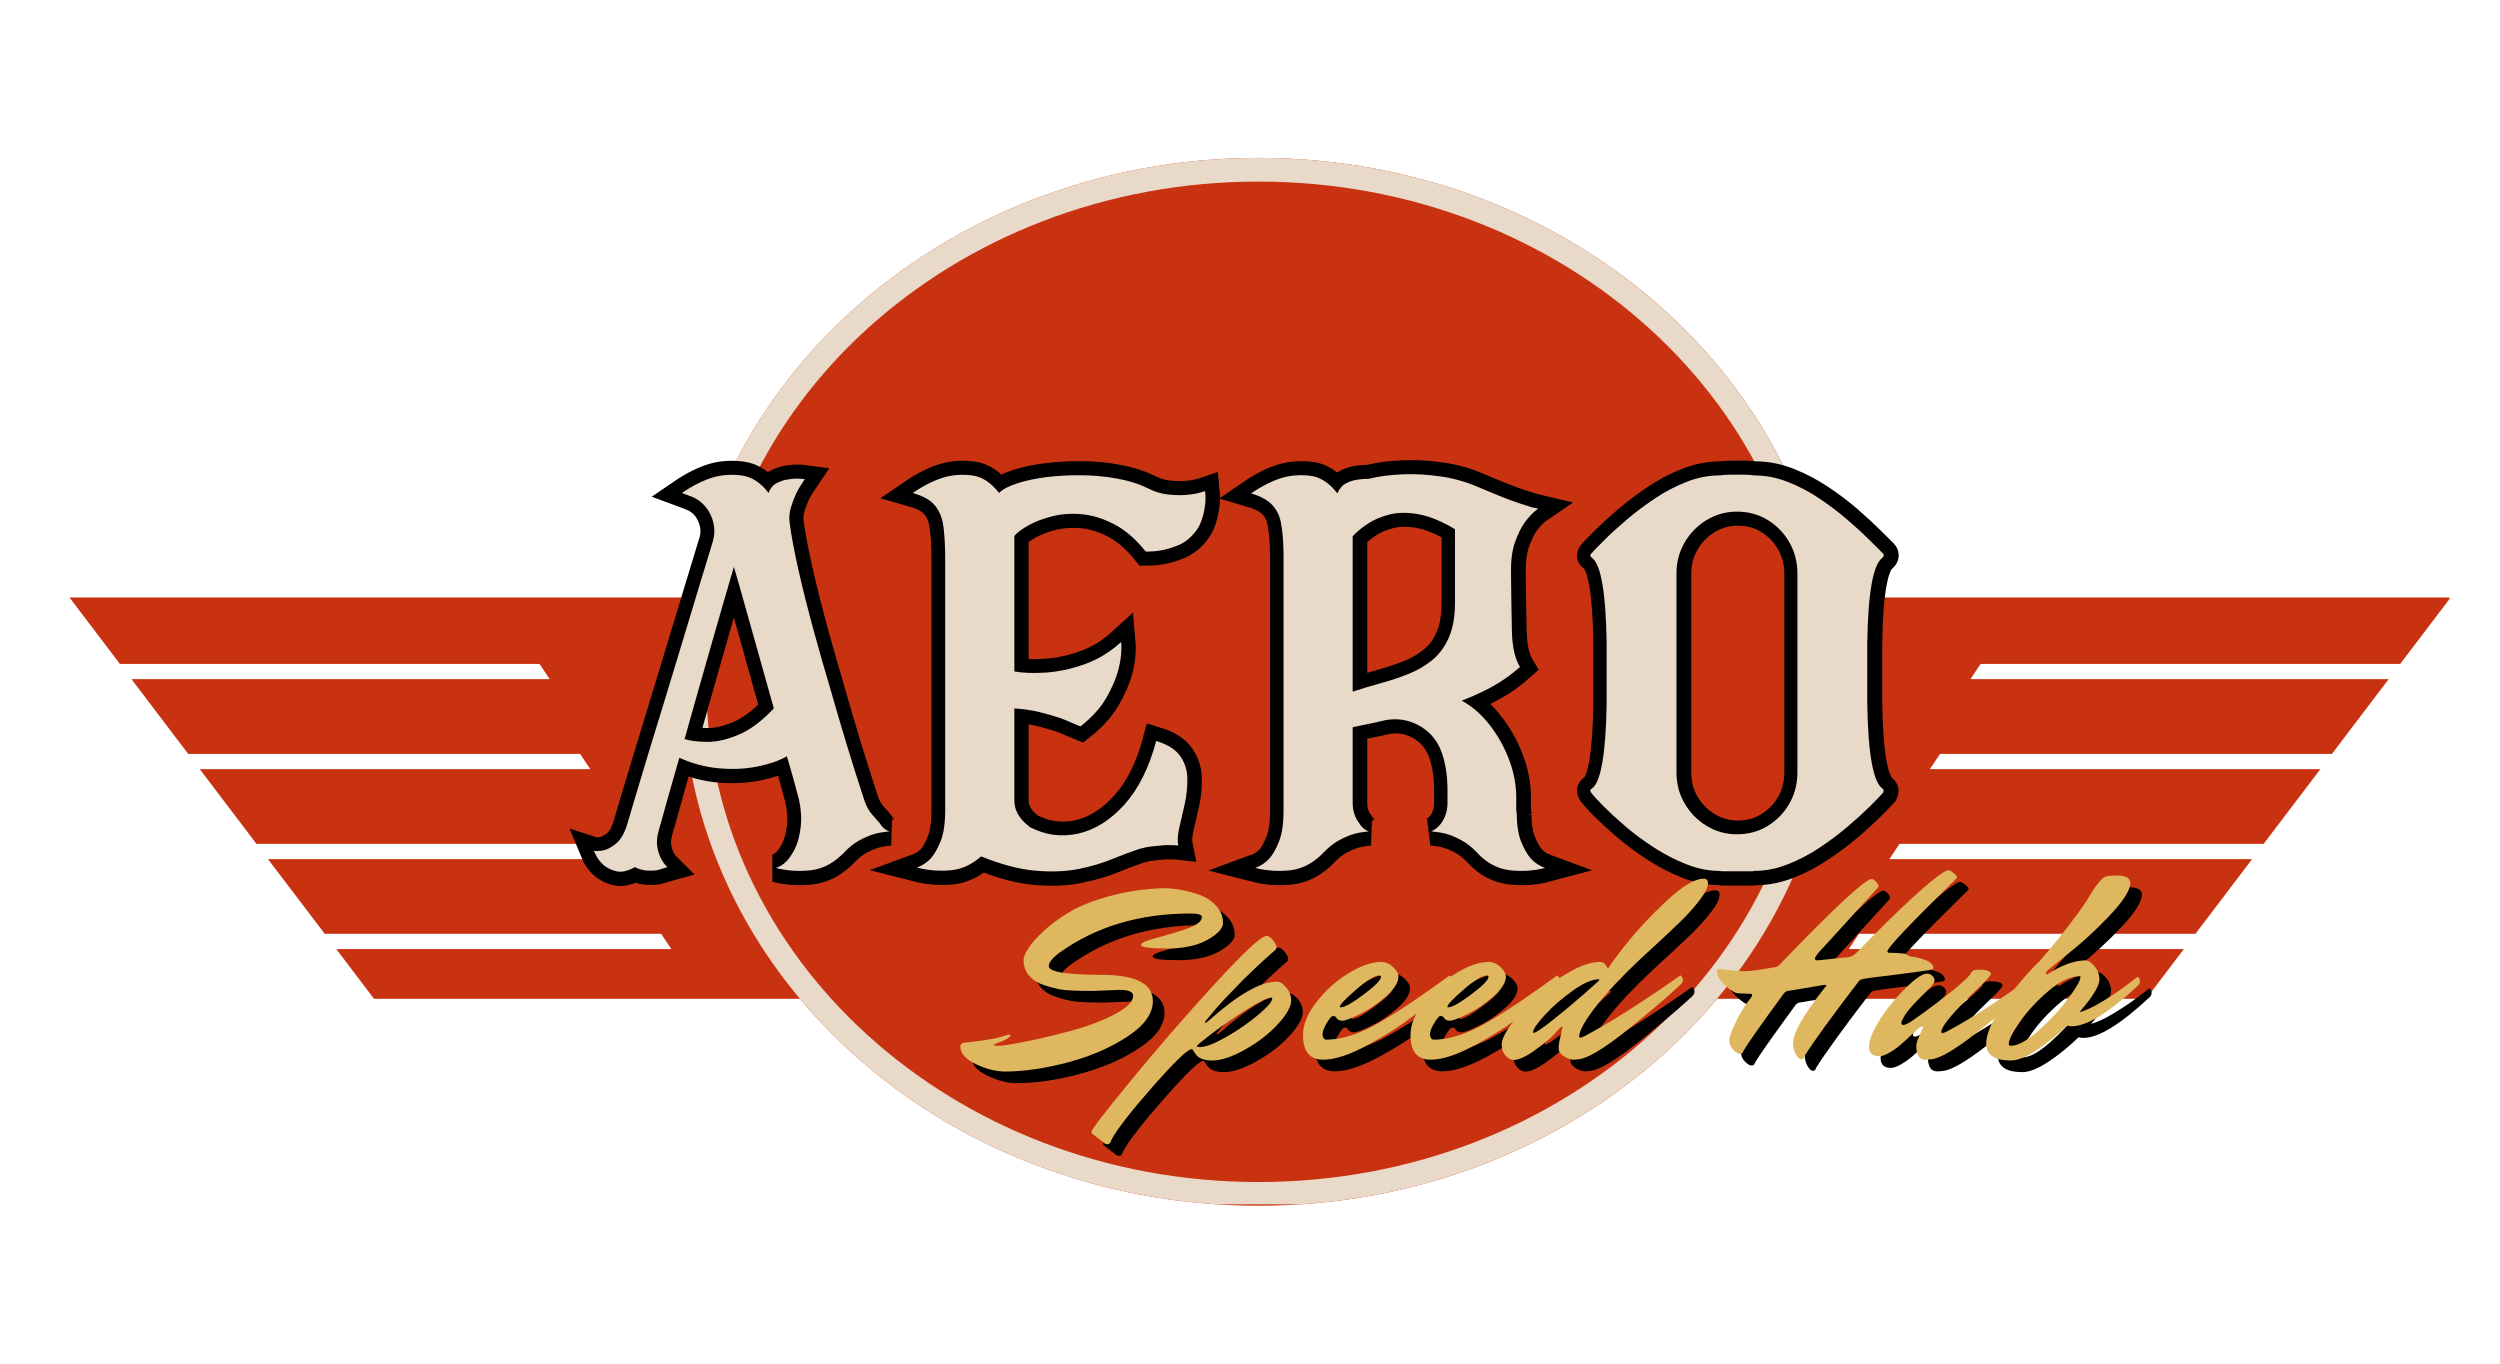
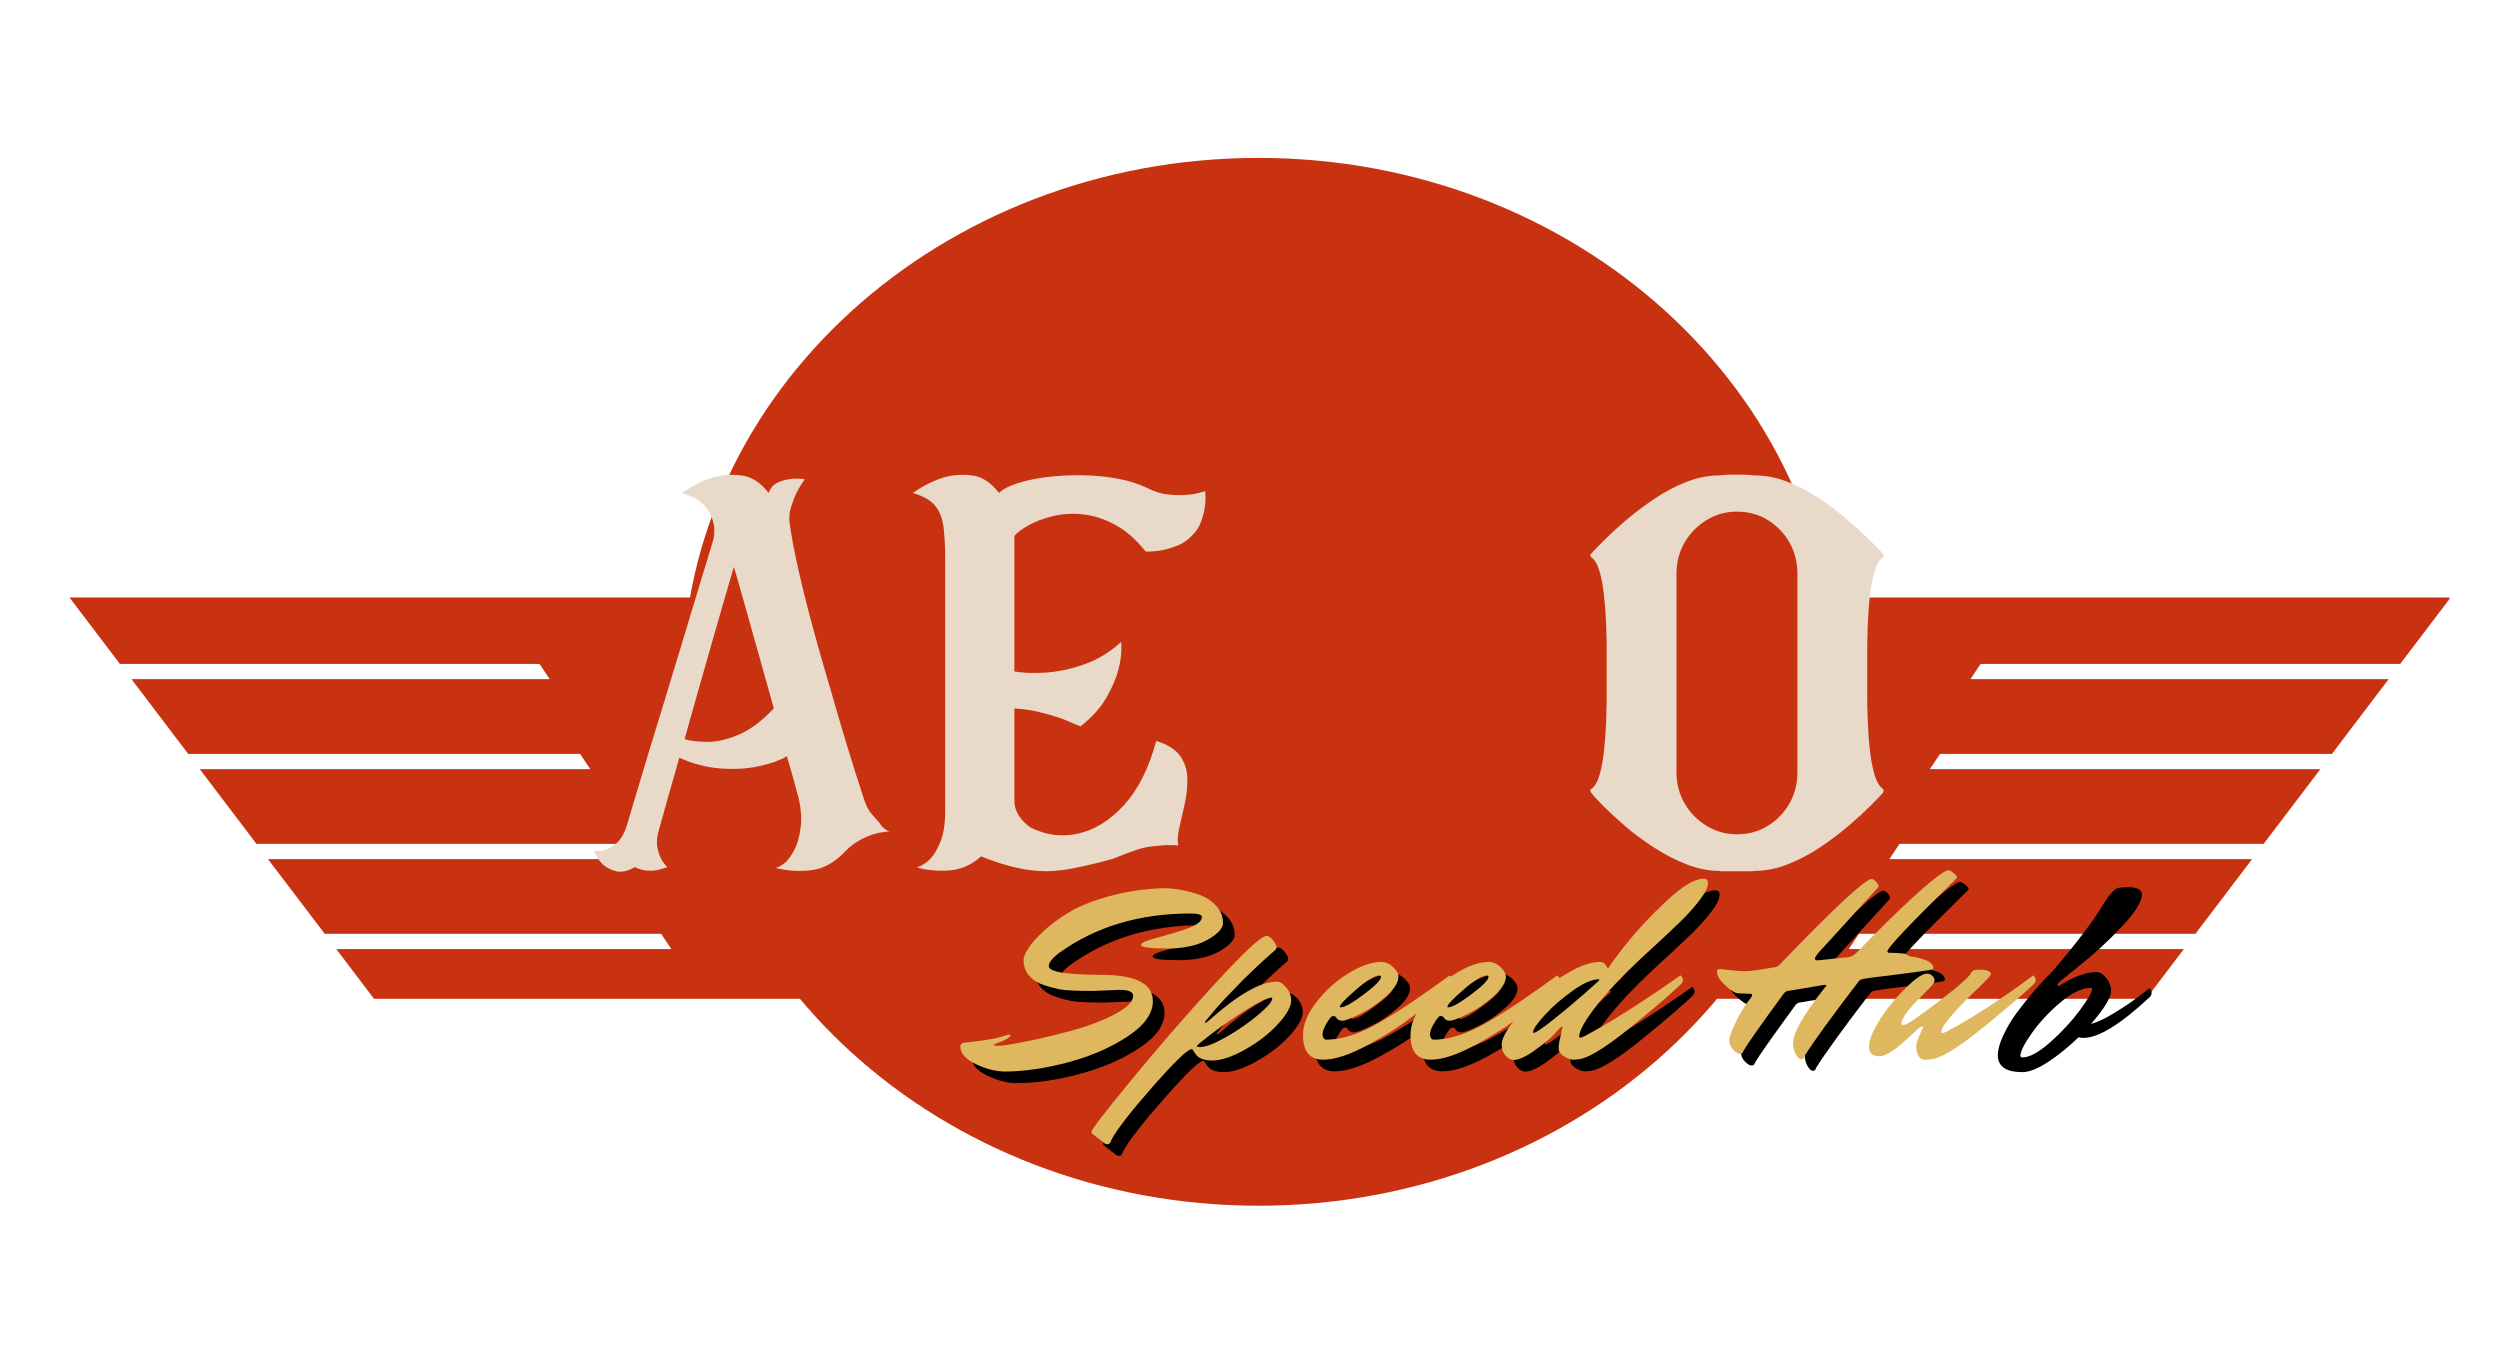
<svg xmlns="http://www.w3.org/2000/svg" version="1.0" preserveAspectRatio="xMidYMid meet" height="288" viewBox="0 0 396 216" zoomAndPan="magnify" width="528">
  <defs>
    <g />
    <clipPath id="aba688af0a">
      <path clip-rule="nonzero" d="M 11 94.531 L 131 94.531 L 131 158.281 L 11 158.281 Z M 11 94.531" />
    </clipPath>
    <clipPath id="89505fdc95">
      <path clip-rule="nonzero" d="M 268.188 94.531 L 388 94.531 L 388 158.281 L 268.188 158.281 Z M 268.188 94.531" />
    </clipPath>
    <clipPath id="f580ef82b3">
      <path clip-rule="nonzero" d="M 108.117 25.012 L 290.953 25.012 L 290.953 190.988 L 108.117 190.988 Z M 108.117 25.012" />
    </clipPath>
    <clipPath id="754d641e05">
      <path clip-rule="nonzero" d="M 199.344 25.012 C 148.961 25.012 108.117 62.168 108.117 108 C 108.117 153.832 148.961 190.988 199.344 190.988 C 249.727 190.988 290.574 153.832 290.574 108 C 290.574 62.168 249.727 25.012 199.344 25.012 Z M 199.344 25.012" />
    </clipPath>
    <clipPath id="f6a0613d4e">
      <path clip-rule="nonzero" d="M 108.117 25.012 L 290.367 25.012 L 290.367 190.762 L 108.117 190.762 Z M 108.117 25.012" />
    </clipPath>
    <clipPath id="9426b5e912">
      <path clip-rule="nonzero" d="M 199.34 25.012 C 148.957 25.012 108.117 62.164 108.117 107.996 C 108.117 153.828 148.957 190.984 199.34 190.984 C 249.723 190.984 290.566 153.828 290.566 107.996 C 290.566 62.164 249.723 25.012 199.34 25.012 Z M 199.34 25.012" />
    </clipPath>
  </defs>
  <g clip-path="url(#aba688af0a)">
    <path fill-rule="nonzero" fill-opacity="1" d="M 11 94.633 L 18.996 105.172 L 85.465 105.172 L 87.07 107.578 L 20.824 107.578 L 29.812 119.422 L 91.887 119.422 L 93.492 121.832 L 31.641 121.832 L 40.625 133.672 L 98.309 133.672 L 99.91 136.082 L 42.449 136.082 L 51.434 147.918 L 104.73 147.918 L 106.336 150.332 L 53.266 150.332 L 59.25 158.215 L 131.266 158.215 C 129.562 155.945 103.449 128.695 113.102 94.637 L 11 94.637 Z M 11 94.633" fill="#c83211" />
  </g>
  <g clip-path="url(#89505fdc95)">
    <path fill-rule="nonzero" fill-opacity="1" d="M 388.188 94.633 L 380.191 105.172 L 313.723 105.172 L 312.117 107.578 L 378.363 107.578 L 369.375 119.422 L 307.301 119.422 L 305.695 121.832 L 367.547 121.832 L 358.562 133.672 L 300.879 133.672 L 299.277 136.082 L 356.738 136.082 L 347.754 147.918 L 294.457 147.918 L 292.852 150.332 L 345.922 150.332 L 339.938 158.215 L 267.922 158.215 C 269.625 155.945 295.738 128.695 286.086 94.637 L 388.188 94.637 Z M 388.188 94.633" fill="#c83211" />
  </g>
  <g clip-path="url(#f580ef82b3)">
    <g clip-path="url(#754d641e05)">
      <path fill-rule="nonzero" fill-opacity="1" d="M 108.117 25.012 L 290.305 25.012 L 290.305 190.988 L 108.117 190.988 Z M 108.117 25.012" fill="#c83211" />
    </g>
  </g>
  <g clip-path="url(#f6a0613d4e)">
    <g clip-path="url(#9426b5e912)">
-       <path stroke-miterlimit="4" stroke-opacity="1" stroke-width="10" stroke="#e9d9c8" d="M 121.632 -0 C 54.454 -0 0.001 49.536 0.001 110.646 C 0.001 171.755 54.454 221.297 121.632 221.297 C 188.809 221.297 243.267 171.755 243.267 110.646 C 243.267 49.536 188.809 -0 121.632 -0 Z M 121.632 -0" stroke-linejoin="miter" fill="none" transform="matrix(0.75, 0, 0, 0.75, 108.116, 25.012)" stroke-linecap="butt" />
-     </g>
+       </g>
  </g>
-   <path stroke-miterlimit="4" stroke-opacity="1" stroke-width="8.639" stroke="#000000" d="M 89.584 106.376 C 89.737 106.681 89.927 106.947 90.147 107.19 C 90.375 107.418 90.611 107.647 90.854 107.867 C 91.455 108.339 91.988 108.605 92.459 108.681 C 91.691 108.757 90.915 108.856 90.147 108.962 C 89.379 109.076 88.611 109.244 87.843 109.472 C 86.459 109.867 84.938 110.499 83.287 111.381 C 81.637 112.263 80.047 113.51 78.511 115.123 C 75.454 118.347 72.062 120.195 68.328 120.659 C 64.601 121.115 60.935 120.88 57.33 119.959 C 58.479 119.663 59.589 118.963 60.677 117.876 C 61.521 117.031 62.365 115.792 63.209 114.141 C 64.054 112.491 64.662 110.248 65.042 107.418 C 65.354 104.719 65.171 101.829 64.479 98.756 C 64.084 97.235 63.574 95.364 62.958 93.136 C 62.358 90.9 61.635 88.36 60.791 85.515 C 58.563 86.823 55.619 87.865 51.961 88.633 C 48.326 89.402 44.371 89.614 40.097 89.28 C 35.838 88.922 31.678 87.827 27.609 85.987 C 26.301 90.436 25.13 94.558 24.095 98.361 C 23.069 102.171 22.126 105.487 21.281 108.316 C 20.742 110.248 20.582 111.928 20.802 113.35 C 21.053 114.757 21.396 115.929 21.844 116.864 C 22.392 117.936 23.084 118.895 23.928 119.731 C 23.381 119.883 22.856 120.043 22.354 120.21 C 21.867 120.363 21.35 120.515 20.802 120.659 C 19.89 120.811 18.825 120.849 17.631 120.773 C 16.445 120.697 15.212 120.355 13.92 119.731 C 11.684 120.956 9.782 121.374 8.208 121.001 C 6.634 120.629 5.303 119.967 4.215 119.032 C 3.614 118.507 3.059 117.876 2.557 117.146 C 2.048 116.415 1.607 115.594 1.234 114.674 C 1.706 114.826 2.588 114.803 3.881 114.613 C 5.189 114.408 6.596 113.7 8.094 112.476 C 9.592 111.244 10.763 109.168 11.608 106.262 C 12.064 104.726 12.855 102.019 14.003 98.14 C 15.167 94.261 16.551 89.675 18.163 84.39 C 19.776 79.081 21.502 73.423 23.335 67.399 C 25.191 61.368 27.023 55.36 28.818 49.375 C 30.621 43.382 32.309 37.792 33.883 32.621 C 35.458 27.426 36.789 23.061 37.876 19.517 C 38.72 16.832 38.576 14.17 37.45 11.531 C 36.348 8.869 34.53 6.922 31.997 5.706 L 30.256 5.006 L 28.423 4.329 C 31.8 2.025 35.024 0.412 38.097 -0.508 C 40.781 -1.276 43.679 -1.466 46.79 -1.071 C 49.9 -0.698 52.684 1.104 55.14 4.329 C 55.688 2.869 56.562 1.827 57.787 1.211 C 59.019 0.587 60.289 0.207 61.582 0.055 C 63.042 -0.173 64.616 -0.173 66.305 0.055 C 65.78 0.823 65.301 1.553 64.867 2.245 C 64.457 2.945 64.054 3.675 63.658 4.443 C 63.042 5.736 62.502 7.151 62.031 8.687 C 61.582 10.223 61.43 11.759 61.582 13.303 C 62.122 17.296 63.042 22.194 64.335 28.004 C 65.651 33.799 67.187 39.937 68.951 46.424 C 70.731 52.911 72.541 59.231 74.374 65.376 C 75.91 70.814 77.545 76.366 79.264 82.024 C 80.99 87.668 82.823 93.44 84.747 99.349 C 85.348 101.038 86.109 102.407 87.029 103.456 C 87.964 104.483 88.816 105.456 89.584 106.376 Z M 29.214 80.23 C 30.902 80.77 33.207 81.059 36.135 81.097 C 39.055 81.135 42.302 80.404 45.862 78.906 C 49.444 77.408 53.072 74.693 56.745 70.776 C 55.285 65.491 53.779 60.136 52.243 54.721 C 50.729 49.307 49.292 44.173 47.946 39.336 C 46.592 34.499 45.421 30.438 44.424 27.137 C 43.58 29.966 42.584 33.396 41.42 37.427 C 40.272 41.458 39.009 45.854 37.625 50.615 C 36.256 55.376 34.857 60.296 33.435 65.376 C 32.005 70.442 30.598 75.393 29.214 80.23 Z M 130.919 17.577 L 130.919 59.391 C 133.452 59.84 136.638 59.954 140.479 59.726 C 144.327 59.498 148.32 58.661 152.465 57.193 C 156.602 55.733 160.397 53.429 163.85 50.28 C 164.093 53.056 163.797 56.007 162.952 59.133 C 162.26 61.688 161.021 64.494 159.241 67.574 C 157.477 70.624 154.83 73.545 151.309 76.32 C 150.312 75.925 149.309 75.499 148.297 75.05 C 147.308 74.586 146.274 74.161 145.209 73.788 C 143.369 73.164 141.217 72.548 138.737 71.932 C 136.281 71.309 133.68 70.928 130.919 70.776 L 130.919 99.007 C 130.919 100.551 131.246 101.912 131.908 103.114 C 132.562 104.3 133.292 105.251 134.098 105.981 C 134.904 106.696 135.459 107.175 135.756 107.418 C 140.517 109.875 145.468 110.529 150.609 109.388 C 155.758 108.225 160.504 105.243 164.831 100.444 C 169.181 95.645 172.467 89.09 174.68 80.785 C 178.216 81.872 180.696 83.462 182.103 85.538 C 183.525 87.599 184.255 89.896 184.293 92.428 C 184.346 94.961 184.087 97.539 183.509 100.163 C 182.924 102.772 182.361 105.205 181.821 107.472 C 181.296 109.746 181.182 111.601 181.479 113.039 C 180.863 112.97 180.209 112.932 179.517 112.932 C 178.84 112.932 178.155 112.932 177.463 112.932 C 176.224 113.008 174.893 113.13 173.471 113.297 C 172.064 113.442 170.626 113.746 169.166 114.195 C 166.862 114.963 164.207 115.967 161.203 117.206 C 158.207 118.423 154.746 119.435 150.83 120.241 C 146.928 121.047 142.479 121.245 137.475 120.834 C 132.486 120.401 126.881 118.918 120.66 116.385 C 117.754 118.994 114.545 120.439 111.039 120.72 C 107.556 120.979 104.164 120.69 100.863 119.845 C 102.551 119.229 104.012 118.271 105.251 116.978 C 106.316 115.739 107.312 113.967 108.225 111.662 C 109.145 109.358 109.609 106.171 109.609 102.102 L 109.609 24.939 C 109.609 20.946 109.427 17.593 109.069 14.877 C 108.734 12.14 107.875 9.926 106.483 8.238 C 105.114 6.55 102.818 5.249 99.593 4.329 C 102.97 2.025 106.194 0.412 109.267 -0.508 C 112.028 -1.276 114.918 -1.466 117.96 -1.071 C 120.994 -0.698 123.74 1.104 126.196 4.329 C 127.345 3.165 129.215 2.161 131.824 1.317 C 134.448 0.481 137.467 -0.151 140.874 -0.561 C 144.304 -0.995 147.894 -1.192 151.643 -1.154 C 155.416 -1.116 159.081 -0.767 162.641 -0.113 C 166.223 0.542 169.356 1.53 172.033 2.838 C 174.117 3.911 176.186 4.557 178.247 4.778 C 180.33 5.006 182.247 5.044 184.011 4.892 C 185.008 4.816 185.981 4.686 186.939 4.496 C 187.913 4.314 188.856 4.055 189.776 3.736 C 189.852 4.511 189.89 5.295 189.89 6.101 C 189.89 6.907 189.814 7.729 189.662 8.573 C 189.518 9.964 189.153 11.463 188.567 13.075 C 187.989 14.687 187.046 16.148 185.753 17.463 C 184.445 18.832 182.962 19.844 181.312 20.498 C 179.661 21.152 178.11 21.631 176.642 21.935 C 175.798 22.102 174.938 22.224 174.056 22.3 C 173.174 22.376 172.315 22.414 171.47 22.414 C 168.398 18.566 165.166 15.767 161.766 14.003 C 158.397 12.238 155.096 11.212 151.872 10.908 C 148.647 10.588 145.612 10.778 142.76 11.47 C 139.931 12.162 137.475 13.083 135.391 14.231 C 133.33 15.372 131.839 16.49 130.919 17.577 Z M 285.831 102.216 C 285.831 106.285 286.287 109.472 287.207 111.776 C 288.12 114.081 289.124 115.853 290.211 117.092 C 291.436 118.385 292.888 119.343 294.569 119.959 C 291.124 120.88 287.474 121.115 283.633 120.659 C 279.792 120.195 276.415 118.347 273.51 115.123 C 271.974 113.51 270.377 112.263 268.727 111.381 C 267.084 110.499 265.563 109.867 264.171 109.472 C 263.403 109.244 262.619 109.076 261.813 108.962 C 261.007 108.856 260.216 108.757 259.448 108.681 C 260.52 108.293 261.524 107.525 262.46 106.376 C 263.829 104.544 264.513 102.384 264.513 99.912 L 264.513 96.003 C 264.513 91.386 263.867 87.356 262.574 83.91 C 261.182 80.382 258.862 77.743 255.6 75.978 C 252.337 74.199 248.824 73.689 245.051 74.465 C 243.515 74.853 241.941 75.202 240.328 75.499 C 238.716 75.803 237.028 76.146 235.271 76.541 L 235.271 99.912 C 235.271 102.46 236.001 104.612 237.461 106.376 C 237.613 106.681 237.796 106.947 238.024 107.19 C 238.267 107.418 238.503 107.647 238.724 107.867 C 239.347 108.339 239.88 108.605 240.328 108.681 C 239.56 108.757 238.792 108.856 238.024 108.962 C 237.256 109.076 236.488 109.244 235.72 109.472 C 234.351 109.867 232.83 110.499 231.164 111.381 C 229.514 112.263 227.924 113.51 226.411 115.123 C 223.338 118.347 219.931 120.195 216.205 120.659 C 212.47 121.115 208.805 120.88 205.207 119.959 C 206.896 119.343 208.356 118.385 209.596 117.092 C 210.66 115.853 211.657 114.081 212.577 111.776 C 213.489 109.472 213.953 106.285 213.953 102.216 L 213.953 22.863 C 213.877 18.946 213.588 15.737 213.079 13.242 C 212.592 10.748 211.428 8.732 209.596 7.196 C 208.204 6.055 206.325 5.135 203.945 4.443 C 207.314 2.139 210.539 0.526 213.611 -0.394 C 216.372 -1.162 219.269 -1.352 222.304 -0.957 C 225.338 -0.584 228.084 1.218 230.54 4.443 C 231.164 2.983 232.062 1.941 233.24 1.317 C 234.442 0.701 235.674 0.321 236.929 0.169 C 238.199 0.017 239.294 -0.059 240.214 -0.059 C 243.363 -0.827 246.846 -1.284 250.649 -1.436 C 254.451 -1.588 258.353 -1.367 262.346 -0.789 C 266.338 -0.227 270.095 0.823 273.624 2.359 C 277.617 4.048 280.842 5.363 283.298 6.299 C 285.755 7.219 287.671 7.865 289.063 8.238 C 289.907 8.535 290.607 8.755 291.17 8.885 C 291.748 8.999 292.204 9.09 292.523 9.166 C 291.056 10.162 289.633 11.615 288.249 13.524 C 287.177 15.06 286.203 17.106 285.321 19.654 C 284.439 22.186 284.036 25.365 284.112 29.191 C 284.188 36.256 284.279 42.188 284.393 46.987 C 284.507 51.786 285.329 55.452 286.865 57.984 C 284.188 60.365 281.382 62.357 278.461 63.969 C 275.533 65.582 272.347 67.05 268.901 68.358 C 272.05 70.046 274.887 72.503 277.419 75.727 C 279.952 78.952 281.967 82.519 283.466 86.443 C 284.964 90.36 285.717 94.238 285.717 98.079 L 285.717 103.258 C 285.717 102.81 285.755 102.46 285.831 102.216 Z M 235.271 17.684 L 235.271 65.605 C 238.024 64.684 240.884 63.825 243.842 63.019 C 246.808 62.213 249.645 61.27 252.368 60.205 C 255.098 59.117 257.554 57.695 259.729 55.931 C 261.927 54.166 263.646 51.847 264.909 48.957 C 266.179 46.067 266.818 42.439 266.818 38.074 L 266.818 15.493 C 262.749 13.037 259.03 11.501 255.653 10.885 C 252.276 10.261 249.28 10.284 246.656 10.938 C 244.047 11.592 241.781 12.558 239.849 13.836 C 237.94 15.09 236.412 16.376 235.271 17.684 Z M 398.701 95.554 C 399.073 95.851 399.111 96.277 398.815 96.817 C 398.047 97.661 396.716 99.03 394.822 100.923 C 392.943 102.794 390.685 104.871 388.046 107.137 C 385.399 109.388 382.486 111.571 379.3 113.685 C 376.113 115.807 372.805 117.541 369.375 118.895 C 365.96 120.226 362.568 120.887 359.191 120.887 C 358.895 120.963 358.583 121.001 358.263 121.001 C 357.967 121.001 357.655 121.001 357.336 121.001 L 350.225 121.001 C 349.905 121.001 349.586 121.001 349.266 121.001 C 348.97 121.001 348.666 120.963 348.369 120.887 C 345.068 120.887 341.699 120.226 338.269 118.895 C 334.862 117.541 331.538 115.822 328.314 113.746 C 325.089 111.662 322.161 109.502 319.515 107.251 C 316.875 104.985 314.602 102.908 312.708 101.038 C 310.837 99.144 309.552 97.737 308.86 96.817 C 308.388 96.201 308.426 95.775 308.974 95.554 C 311.818 93.698 313.354 84.907 313.582 69.171 L 313.582 50.501 C 313.354 34.849 311.818 26.095 308.974 24.24 C 308.426 23.867 308.388 23.441 308.86 22.969 C 309.628 22.133 310.951 20.772 312.822 18.893 C 314.716 17.022 316.982 14.946 319.629 12.68 C 322.268 10.413 325.165 8.23 328.314 6.131 C 331.47 4.01 334.748 2.276 338.163 0.929 C 341.593 -0.424 344.992 -1.101 348.369 -1.101 C 348.985 -1.17 349.593 -1.23 350.194 -1.269 C 350.81 -1.307 351.434 -1.322 352.05 -1.322 L 355.51 -1.322 C 356.126 -1.322 356.735 -1.307 357.336 -1.269 C 357.959 -1.23 358.575 -1.17 359.191 -1.101 C 362.644 -1.101 366.074 -0.424 369.481 0.929 C 372.919 2.276 376.204 4.01 379.353 6.131 C 382.501 8.23 385.384 10.413 387.985 12.68 C 390.593 14.946 392.837 17.022 394.708 18.893 C 396.602 20.772 397.97 22.133 398.815 22.969 C 399.187 23.365 399.149 23.791 398.701 24.24 C 395.78 26.247 394.206 35.001 393.978 50.501 L 393.978 69.171 C 394.206 84.755 395.78 93.546 398.701 95.554 Z M 372.44 90.489 L 372.44 29.191 C 372.44 25.662 371.611 22.468 369.96 19.6 C 368.31 16.71 366.082 14.406 363.268 12.68 C 360.476 10.953 357.305 10.094 353.769 10.094 C 350.392 10.094 347.281 10.953 344.429 12.68 C 341.6 14.406 339.341 16.71 337.653 19.6 C 335.965 22.468 335.121 25.662 335.121 29.191 L 335.121 90.489 C 335.121 94.01 335.965 97.22 337.653 100.11 C 339.341 102.977 341.6 105.274 344.429 106.992 C 347.281 108.719 350.392 109.586 353.769 109.586 C 357.305 109.586 360.476 108.719 363.268 106.992 C 366.082 105.274 368.31 102.977 369.96 100.11 C 371.611 97.22 372.44 94.01 372.44 90.489 Z M 372.44 90.489" stroke-linejoin="miter" fill="none" transform="matrix(0.514, 0, 0, 0.514, 93.425, 75.862)" stroke-linecap="butt" />
  <g fill-opacity="1" fill="#e9d9c8">
    <g transform="translate(94.059, 138.011)">
      <g>
        <path d="M 45.375 -7.516 C 45.445 -7.359 45.539 -7.219 45.656 -7.094 C 45.781 -6.977 45.906 -6.863 46.031 -6.75 C 46.344 -6.508 46.617 -6.367 46.859 -6.328 C 46.461 -6.285 46.066 -6.234 45.672 -6.172 C 45.273 -6.117 44.879 -6.035 44.484 -5.922 C 43.773 -5.723 42.992 -5.395 42.141 -4.938 C 41.297 -4.488 40.477 -3.848 39.688 -3.016 C 38.113 -1.359 36.367 -0.41 34.453 -0.172 C 32.547 0.055 30.664 -0.062 28.812 -0.531 C 29.406 -0.688 29.977 -1.039 30.531 -1.594 C 30.957 -2.031 31.391 -2.672 31.828 -3.516 C 32.266 -4.367 32.578 -5.523 32.766 -6.984 C 32.93 -8.359 32.836 -9.836 32.484 -11.422 C 32.285 -12.203 32.023 -13.164 31.703 -14.312 C 31.391 -15.457 31.016 -16.758 30.578 -18.219 C 29.441 -17.551 27.938 -17.02 26.062 -16.625 C 24.188 -16.227 22.156 -16.117 19.969 -16.297 C 17.781 -16.473 15.641 -17.035 13.547 -17.984 C 12.879 -15.691 12.273 -13.57 11.734 -11.625 C 11.203 -9.676 10.723 -7.969 10.297 -6.5 C 10.016 -5.52 9.93 -4.664 10.047 -3.938 C 10.172 -3.207 10.352 -2.602 10.594 -2.125 C 10.863 -1.57 11.219 -1.082 11.656 -0.656 C 11.375 -0.57 11.102 -0.488 10.844 -0.406 C 10.594 -0.332 10.332 -0.254 10.062 -0.172 C 9.582 -0.098 9.035 -0.078 8.422 -0.109 C 7.816 -0.148 7.176 -0.332 6.5 -0.656 C 5.363 -0.02 4.391 0.195 3.578 0 C 2.766 -0.195 2.082 -0.531 1.531 -1 C 1.219 -1.281 0.93 -1.609 0.672 -1.984 C 0.422 -2.359 0.195 -2.781 0 -3.25 C 0.238 -3.176 0.691 -3.188 1.359 -3.281 C 2.023 -3.383 2.742 -3.75 3.516 -4.375 C 4.285 -5.008 4.891 -6.078 5.328 -7.578 C 5.555 -8.359 5.969 -9.742 6.562 -11.734 C 7.156 -13.734 7.863 -16.094 8.688 -18.812 C 9.52 -21.531 10.41 -24.438 11.359 -27.531 C 12.305 -30.633 13.242 -33.723 14.172 -36.797 C 15.098 -39.867 15.961 -42.734 16.766 -45.391 C 17.578 -48.055 18.258 -50.297 18.812 -52.109 C 19.25 -53.492 19.18 -54.863 18.609 -56.219 C 18.035 -57.582 17.098 -58.582 15.797 -59.219 L 14.906 -59.562 L 13.953 -59.922 C 15.691 -61.109 17.352 -61.938 18.938 -62.406 C 20.312 -62.801 21.797 -62.898 23.391 -62.703 C 24.992 -62.504 26.426 -61.578 27.688 -59.922 C 27.957 -60.672 28.406 -61.203 29.031 -61.516 C 29.664 -61.836 30.32 -62.035 31 -62.109 C 31.75 -62.234 32.555 -62.234 33.422 -62.109 C 33.148 -61.711 32.906 -61.336 32.688 -60.984 C 32.469 -60.629 32.258 -60.254 32.062 -59.859 C 31.75 -59.191 31.473 -58.461 31.234 -57.672 C 30.992 -56.891 30.914 -56.102 31 -55.312 C 31.27 -53.258 31.738 -50.742 32.406 -47.766 C 33.082 -44.785 33.875 -41.629 34.781 -38.297 C 35.688 -34.973 36.613 -31.734 37.562 -28.578 C 38.352 -25.773 39.191 -22.922 40.078 -20.016 C 40.961 -17.117 41.898 -14.156 42.891 -11.125 C 43.203 -10.25 43.594 -9.547 44.062 -9.016 C 44.539 -8.484 44.977 -7.984 45.375 -7.516 Z M 14.375 -20.938 C 15.238 -20.664 16.422 -20.52 17.922 -20.5 C 19.422 -20.477 21.086 -20.852 22.922 -21.625 C 24.754 -22.395 26.617 -23.785 28.516 -25.797 C 27.766 -28.516 26.992 -31.266 26.203 -34.047 C 25.41 -36.828 24.672 -39.457 23.984 -41.938 C 23.297 -44.426 22.695 -46.52 22.188 -48.219 C 21.75 -46.758 21.234 -44.992 20.641 -42.922 C 20.055 -40.848 19.406 -38.586 18.688 -36.141 C 17.977 -33.703 17.258 -31.18 16.531 -28.578 C 15.801 -25.973 15.082 -23.426 14.375 -20.938 Z M 14.375 -20.938" />
      </g>
    </g>
  </g>
  <g fill-opacity="1" fill="#e9d9c8">
    <g transform="translate(140.969, 138.011)">
      <g>
-         <path d="M 19.703 -53.125 L 19.703 -31.656 C 21.004 -31.414 22.641 -31.352 24.609 -31.469 C 26.578 -31.594 28.625 -32.023 30.75 -32.766 C 32.883 -33.516 34.844 -34.703 36.625 -36.328 C 36.738 -34.898 36.578 -33.379 36.141 -31.766 C 35.785 -30.461 35.156 -29.02 34.25 -27.438 C 33.344 -25.863 31.984 -24.367 30.172 -22.953 C 29.66 -23.148 29.145 -23.363 28.625 -23.594 C 28.113 -23.832 27.582 -24.051 27.031 -24.25 C 26.082 -24.57 24.977 -24.891 23.719 -25.203 C 22.457 -25.516 21.117 -25.711 19.703 -25.797 L 19.703 -11.297 C 19.703 -10.504 19.867 -9.801 20.203 -9.188 C 20.535 -8.582 20.91 -8.094 21.328 -7.719 C 21.742 -7.344 22.031 -7.098 22.188 -6.984 C 24.625 -5.723 27.164 -5.383 29.812 -5.969 C 32.457 -6.562 34.895 -8.086 37.125 -10.547 C 39.352 -13.016 41.035 -16.379 42.172 -20.641 C 43.992 -20.086 45.27 -19.281 46 -18.219 C 46.727 -17.156 47.098 -15.973 47.109 -14.672 C 47.129 -13.367 46.992 -12.047 46.703 -10.703 C 46.41 -9.367 46.125 -8.117 45.844 -6.953 C 45.57 -5.785 45.516 -4.828 45.672 -4.078 C 45.359 -4.117 45.02 -4.141 44.656 -4.141 C 44.301 -4.141 43.945 -4.141 43.594 -4.141 C 42.969 -4.098 42.289 -4.035 41.562 -3.953 C 40.832 -3.879 40.094 -3.723 39.344 -3.484 C 38.156 -3.098 36.789 -2.586 35.25 -1.953 C 33.719 -1.316 31.945 -0.789 29.938 -0.375 C 27.926 0.031 25.633 0.125 23.062 -0.094 C 20.5 -0.312 17.625 -1.066 14.438 -2.359 C 12.938 -1.023 11.285 -0.285 9.484 -0.141 C 7.691 -0.004 5.953 -0.156 4.266 -0.594 C 5.129 -0.906 5.875 -1.398 6.5 -2.078 C 7.051 -2.703 7.562 -3.602 8.031 -4.781 C 8.508 -5.969 8.75 -7.609 8.75 -9.703 L 8.75 -49.344 C 8.75 -51.383 8.66 -53.102 8.484 -54.5 C 8.305 -55.906 7.863 -57.039 7.156 -57.906 C 6.445 -58.781 5.266 -59.453 3.609 -59.922 C 5.348 -61.109 7.004 -61.938 8.578 -62.406 C 9.992 -62.801 11.477 -62.898 13.031 -62.703 C 14.594 -62.504 16.008 -61.578 17.281 -59.922 C 17.863 -60.516 18.828 -61.023 20.172 -61.453 C 21.516 -61.891 23.062 -62.219 24.812 -62.438 C 26.57 -62.656 28.414 -62.754 30.344 -62.734 C 32.281 -62.711 34.164 -62.535 36 -62.203 C 37.832 -61.867 39.438 -61.363 40.812 -60.688 C 41.883 -60.133 42.953 -59.801 44.016 -59.688 C 45.078 -59.57 46.062 -59.551 46.969 -59.625 C 47.477 -59.664 47.977 -59.734 48.469 -59.828 C 48.969 -59.93 49.453 -60.062 49.922 -60.219 C 49.961 -59.82 49.984 -59.414 49.984 -59 C 49.984 -58.594 49.945 -58.172 49.875 -57.734 C 49.789 -57.023 49.598 -56.254 49.297 -55.422 C 49.004 -54.598 48.523 -53.852 47.859 -53.188 C 47.191 -52.469 46.43 -51.941 45.578 -51.609 C 44.734 -51.273 43.938 -51.031 43.188 -50.875 C 42.75 -50.789 42.301 -50.727 41.844 -50.688 C 41.395 -50.656 40.953 -50.641 40.516 -50.641 C 38.941 -52.609 37.285 -54.047 35.547 -54.953 C 33.816 -55.859 32.125 -56.391 30.469 -56.547 C 28.812 -56.711 27.254 -56.613 25.797 -56.25 C 24.336 -55.895 23.07 -55.422 22 -54.828 C 20.938 -54.242 20.172 -53.676 19.703 -53.125 Z M 19.703 -53.125" />
+         <path d="M 19.703 -53.125 L 19.703 -31.656 C 21.004 -31.414 22.641 -31.352 24.609 -31.469 C 26.578 -31.594 28.625 -32.023 30.75 -32.766 C 32.883 -33.516 34.844 -34.703 36.625 -36.328 C 36.738 -34.898 36.578 -33.379 36.141 -31.766 C 35.785 -30.461 35.156 -29.02 34.25 -27.438 C 33.344 -25.863 31.984 -24.367 30.172 -22.953 C 29.66 -23.148 29.145 -23.363 28.625 -23.594 C 28.113 -23.832 27.582 -24.051 27.031 -24.25 C 26.082 -24.57 24.977 -24.891 23.719 -25.203 C 22.457 -25.516 21.117 -25.711 19.703 -25.797 L 19.703 -11.297 C 19.703 -10.504 19.867 -9.801 20.203 -9.188 C 20.535 -8.582 20.91 -8.094 21.328 -7.719 C 21.742 -7.344 22.031 -7.098 22.188 -6.984 C 24.625 -5.723 27.164 -5.383 29.812 -5.969 C 32.457 -6.562 34.895 -8.086 37.125 -10.547 C 39.352 -13.016 41.035 -16.379 42.172 -20.641 C 43.992 -20.086 45.27 -19.281 46 -18.219 C 46.727 -17.156 47.098 -15.973 47.109 -14.672 C 47.129 -13.367 46.992 -12.047 46.703 -10.703 C 46.41 -9.367 46.125 -8.117 45.844 -6.953 C 45.57 -5.785 45.516 -4.828 45.672 -4.078 C 45.359 -4.117 45.02 -4.141 44.656 -4.141 C 44.301 -4.141 43.945 -4.141 43.594 -4.141 C 42.969 -4.098 42.289 -4.035 41.562 -3.953 C 40.832 -3.879 40.094 -3.723 39.344 -3.484 C 38.156 -3.098 36.789 -2.586 35.25 -1.953 C 27.926 0.031 25.633 0.125 23.062 -0.094 C 20.5 -0.312 17.625 -1.066 14.438 -2.359 C 12.938 -1.023 11.285 -0.285 9.484 -0.141 C 7.691 -0.004 5.953 -0.156 4.266 -0.594 C 5.129 -0.906 5.875 -1.398 6.5 -2.078 C 7.051 -2.703 7.562 -3.602 8.031 -4.781 C 8.508 -5.969 8.75 -7.609 8.75 -9.703 L 8.75 -49.344 C 8.75 -51.383 8.66 -53.102 8.484 -54.5 C 8.305 -55.906 7.863 -57.039 7.156 -57.906 C 6.445 -58.781 5.266 -59.453 3.609 -59.922 C 5.348 -61.109 7.004 -61.938 8.578 -62.406 C 9.992 -62.801 11.477 -62.898 13.031 -62.703 C 14.594 -62.504 16.008 -61.578 17.281 -59.922 C 17.863 -60.516 18.828 -61.023 20.172 -61.453 C 21.516 -61.891 23.062 -62.219 24.812 -62.438 C 26.57 -62.656 28.414 -62.754 30.344 -62.734 C 32.281 -62.711 34.164 -62.535 36 -62.203 C 37.832 -61.867 39.438 -61.363 40.812 -60.688 C 41.883 -60.133 42.953 -59.801 44.016 -59.688 C 45.078 -59.57 46.062 -59.551 46.969 -59.625 C 47.477 -59.664 47.977 -59.734 48.469 -59.828 C 48.969 -59.93 49.453 -60.062 49.922 -60.219 C 49.961 -59.82 49.984 -59.414 49.984 -59 C 49.984 -58.594 49.945 -58.172 49.875 -57.734 C 49.789 -57.023 49.598 -56.254 49.297 -55.422 C 49.004 -54.598 48.523 -53.852 47.859 -53.188 C 47.191 -52.469 46.43 -51.941 45.578 -51.609 C 44.734 -51.273 43.938 -51.031 43.188 -50.875 C 42.75 -50.789 42.301 -50.727 41.844 -50.688 C 41.395 -50.656 40.953 -50.641 40.516 -50.641 C 38.941 -52.609 37.285 -54.047 35.547 -54.953 C 33.816 -55.859 32.125 -56.391 30.469 -56.547 C 28.812 -56.711 27.254 -56.613 25.797 -56.25 C 24.336 -55.895 23.07 -55.422 22 -54.828 C 20.938 -54.242 20.172 -53.676 19.703 -53.125 Z M 19.703 -53.125" />
      </g>
    </g>
  </g>
  <g fill-opacity="1" fill="#e9d9c8">
    <g transform="translate(194.563, 138.011)">
      <g>
-         <path d="M 45.672 -9.641 C 45.672 -7.547 45.906 -5.906 46.375 -4.719 C 46.852 -3.539 47.367 -2.641 47.922 -2.016 C 48.547 -1.336 49.297 -0.844 50.172 -0.531 C 48.391 -0.062 46.516 0.055 44.547 -0.172 C 42.578 -0.41 40.844 -1.359 39.344 -3.016 C 38.551 -3.848 37.727 -4.488 36.875 -4.938 C 36.031 -5.395 35.254 -5.723 34.547 -5.922 C 34.148 -6.035 33.742 -6.117 33.328 -6.172 C 32.922 -6.234 32.52 -6.285 32.125 -6.328 C 32.676 -6.523 33.188 -6.922 33.656 -7.516 C 34.363 -8.461 34.719 -9.566 34.719 -10.828 L 34.719 -12.844 C 34.719 -15.207 34.383 -17.273 33.719 -19.047 C 33.008 -20.859 31.816 -22.219 30.141 -23.125 C 28.461 -24.031 26.66 -24.289 24.734 -23.906 C 23.941 -23.707 23.129 -23.523 22.297 -23.359 C 21.473 -23.203 20.609 -23.023 19.703 -22.828 L 19.703 -10.828 C 19.703 -9.523 20.078 -8.422 20.828 -7.516 C 20.898 -7.359 20.992 -7.219 21.109 -7.094 C 21.234 -6.977 21.352 -6.863 21.469 -6.75 C 21.789 -6.508 22.066 -6.367 22.297 -6.328 C 21.898 -6.285 21.504 -6.234 21.109 -6.172 C 20.723 -6.117 20.332 -6.035 19.938 -5.922 C 19.227 -5.723 18.445 -5.395 17.594 -4.938 C 16.75 -4.488 15.93 -3.848 15.141 -3.016 C 13.566 -1.359 11.82 -0.41 9.906 -0.172 C 8 0.055 6.117 -0.062 4.266 -0.531 C 5.129 -0.844 5.875 -1.336 6.5 -2.016 C 7.051 -2.641 7.562 -3.539 8.031 -4.719 C 8.508 -5.906 8.75 -7.547 8.75 -9.641 L 8.75 -50.406 C 8.719 -52.414 8.57 -54.062 8.312 -55.344 C 8.051 -56.625 7.445 -57.66 6.5 -58.453 C 5.789 -59.035 4.828 -59.504 3.609 -59.859 C 5.348 -61.047 7.004 -61.875 8.578 -62.344 C 9.992 -62.738 11.477 -62.836 13.031 -62.641 C 14.594 -62.441 16.008 -61.516 17.281 -59.859 C 17.594 -60.609 18.051 -61.141 18.656 -61.453 C 19.27 -61.773 19.898 -61.973 20.547 -62.047 C 21.203 -62.129 21.77 -62.172 22.25 -62.172 C 23.863 -62.566 25.645 -62.801 27.594 -62.875 C 29.551 -62.957 31.551 -62.848 33.594 -62.547 C 35.645 -62.254 37.578 -61.719 39.391 -60.938 C 41.441 -60.062 43.098 -59.383 44.359 -58.906 C 45.629 -58.438 46.617 -58.102 47.328 -57.906 C 47.754 -57.75 48.113 -57.641 48.406 -57.578 C 48.707 -57.523 48.938 -57.477 49.094 -57.438 C 48.344 -56.926 47.613 -56.176 46.906 -55.188 C 46.352 -54.406 45.848 -53.363 45.391 -52.062 C 44.941 -50.758 44.738 -49.117 44.781 -47.141 C 44.82 -43.516 44.867 -40.469 44.922 -38 C 44.984 -35.539 45.41 -33.66 46.203 -32.359 C 44.816 -31.141 43.375 -30.113 41.875 -29.281 C 40.383 -28.457 38.75 -27.707 36.969 -27.031 C 38.582 -26.164 40.039 -24.906 41.344 -23.25 C 42.645 -21.594 43.68 -19.758 44.453 -17.75 C 45.223 -15.738 45.609 -13.742 45.609 -11.766 L 45.609 -9.109 C 45.609 -9.348 45.629 -9.523 45.672 -9.641 Z M 19.703 -53.062 L 19.703 -28.453 C 21.117 -28.922 22.586 -29.363 24.109 -29.781 C 25.629 -30.195 27.086 -30.68 28.484 -31.234 C 29.879 -31.785 31.141 -32.516 32.266 -33.422 C 33.391 -34.328 34.273 -35.52 34.922 -37 C 35.578 -38.477 35.906 -40.344 35.906 -42.594 L 35.906 -54.188 C 33.812 -55.445 31.895 -56.234 30.156 -56.547 C 28.426 -56.867 26.891 -56.859 25.547 -56.516 C 24.211 -56.18 23.051 -55.688 22.062 -55.031 C 21.082 -54.383 20.297 -53.727 19.703 -53.062 Z M 19.703 -53.062" />
-       </g>
+         </g>
    </g>
  </g>
  <g fill-opacity="1" fill="#e9d9c8">
    <g transform="translate(248.335, 138.011)">
      <g>
        <path d="M 49.875 -13.078 C 50.07 -12.922 50.086 -12.703 49.922 -12.422 C 49.535 -11.984 48.859 -11.281 47.891 -10.312 C 46.922 -9.352 45.754 -8.289 44.391 -7.125 C 43.035 -5.969 41.539 -4.844 39.906 -3.75 C 38.27 -2.664 36.57 -1.781 34.812 -1.094 C 33.062 -0.406 31.316 -0.062 29.578 -0.062 C 29.422 -0.02 29.266 0 29.109 0 C 28.953 0 28.789 0 28.625 0 L 24.969 0 C 24.812 0 24.648 0 24.484 0 C 24.328 0 24.172 -0.02 24.016 -0.062 C 22.316 -0.062 20.586 -0.406 18.828 -1.094 C 17.078 -1.781 15.375 -2.656 13.719 -3.719 C 12.062 -4.789 10.551 -5.906 9.188 -7.062 C 7.832 -8.227 6.672 -9.297 5.703 -10.266 C 4.742 -11.234 4.086 -11.953 3.734 -12.422 C 3.492 -12.734 3.508 -12.953 3.781 -13.078 C 5.238 -14.023 6.031 -18.539 6.156 -26.625 L 6.156 -36.203 C 6.031 -44.242 5.238 -48.738 3.781 -49.688 C 3.508 -49.883 3.492 -50.102 3.734 -50.344 C 4.117 -50.781 4.797 -51.477 5.766 -52.438 C 6.734 -53.406 7.895 -54.469 9.25 -55.625 C 10.613 -56.789 12.102 -57.914 13.719 -59 C 15.344 -60.094 17.031 -60.984 18.781 -61.672 C 20.539 -62.359 22.285 -62.703 24.016 -62.703 C 24.328 -62.742 24.641 -62.773 24.953 -62.797 C 25.273 -62.816 25.594 -62.828 25.906 -62.828 L 27.688 -62.828 C 28 -62.828 28.312 -62.816 28.625 -62.797 C 28.945 -62.773 29.266 -62.742 29.578 -62.703 C 31.348 -62.703 33.109 -62.359 34.859 -61.672 C 36.617 -60.984 38.305 -60.094 39.922 -59 C 41.547 -57.914 43.023 -56.789 44.359 -55.625 C 45.703 -54.469 46.859 -53.406 47.828 -52.438 C 48.797 -51.477 49.492 -50.781 49.922 -50.344 C 50.117 -50.145 50.102 -49.926 49.875 -49.688 C 48.375 -48.664 47.562 -44.172 47.438 -36.203 L 47.438 -26.625 C 47.562 -18.613 48.375 -14.098 49.875 -13.078 Z M 36.375 -15.672 L 36.375 -47.141 C 36.375 -48.961 35.953 -50.613 35.109 -52.094 C 34.266 -53.57 33.117 -54.754 31.672 -55.641 C 30.234 -56.523 28.609 -56.969 26.797 -56.969 C 25.055 -56.969 23.457 -56.523 22 -55.641 C 20.539 -54.754 19.379 -53.57 18.516 -52.094 C 17.648 -50.613 17.219 -48.961 17.219 -47.141 L 17.219 -15.672 C 17.219 -13.859 17.648 -12.211 18.516 -10.734 C 19.379 -9.254 20.539 -8.07 22 -7.188 C 23.457 -6.301 25.055 -5.859 26.797 -5.859 C 28.609 -5.859 30.234 -6.301 31.672 -7.188 C 33.117 -8.07 34.266 -9.254 35.109 -10.734 C 35.953 -12.211 36.375 -13.859 36.375 -15.672 Z M 36.375 -15.672" />
      </g>
    </g>
  </g>
  <g fill-opacity="1" fill="#000000">
    <g transform="translate(161.928, 168.951)">
      <g>
        <path d="M 17.234 -10.312 L 12.984 -10.141 C 10.367 -10.141 8.609 -10.227 7.703 -10.406 C 6.797 -10.594 5.988 -10.812 5.281 -11.062 C 4.57 -11.312 4.008 -11.602 3.594 -11.938 C 2.562 -12.719 2.047 -13.758 2.047 -15.062 C 2.047 -15.457 2.281 -16.039 2.75 -16.812 C 3.227 -17.594 4.039 -18.52 5.188 -19.594 C 6.344 -20.664 7.723 -21.68 9.328 -22.641 C 10.93 -23.598 13.039 -24.438 15.656 -25.156 C 18.27 -25.883 21.109 -26.305 24.172 -26.422 C 25.254 -26.422 26.398 -26.285 27.609 -26.016 C 28.816 -25.754 29.816 -25.441 30.609 -25.078 C 31.398 -24.723 32.102 -24.176 32.719 -23.438 C 33.332 -22.695 33.641 -21.844 33.641 -20.875 C 33.641 -20.094 32.891 -19.254 31.391 -18.359 C 29.711 -17.359 27.504 -16.859 24.766 -16.859 C 22.023 -16.859 20.656 -17.051 20.656 -17.438 C 20.656 -17.75 21.453 -18.113 23.047 -18.531 C 24.648 -18.945 26.258 -19.43 27.875 -19.984 C 29.488 -20.547 30.297 -21.176 30.297 -21.875 C 30.297 -22.227 29.688 -22.406 28.469 -22.406 C 20.395 -22.406 13.461 -20.32 7.672 -16.156 C 6.586 -15.344 6.047 -14.645 6.047 -14.062 C 6.047 -13.145 8.941 -12.688 14.734 -12.688 C 19.93 -12.633 22.531 -11.242 22.531 -8.516 C 22.531 -6.566 21.207 -4.711 18.562 -2.953 C 15.926 -1.203 12.816 0.156 9.234 1.125 C 5.66 2.102 2.305 2.602 -0.828 2.625 C -2.305 2.625 -3.863 2.234 -5.5 1.453 C -7.145 0.68 -7.969 -0.258 -7.969 -1.375 C -7.969 -1.738 -7.66 -1.938 -7.047 -1.969 C -3.766 -2.32 -1.664 -2.707 -0.75 -3.125 C -0.531 -3.188 -0.348 -3.219 -0.203 -3.219 C -0.066 -3.219 0 -3.188 0 -3.125 C 0 -3.02 -0.164 -2.844 -0.5 -2.594 C -0.801 -2.426 -1.133 -2.27 -1.5 -2.125 C -2.281 -1.852 -2.672 -1.672 -2.672 -1.578 C -2.672 -1.492 -2.391 -1.453 -1.828 -1.453 C -1.273 -1.453 0.125 -1.676 2.375 -2.125 C 4.633 -2.57 7.051 -3.145 9.625 -3.844 C 12.195 -4.539 14.469 -5.398 16.438 -6.422 C 18.414 -7.453 19.406 -8.441 19.406 -9.391 C 19.406 -10.004 18.68 -10.312 17.234 -10.312 Z M 17.234 -10.312" />
      </g>
    </g>
  </g>
  <g fill-opacity="1" fill="#000000">
    <g transform="translate(187.383, 168.951)">
      <g>
        <path d="M 4.5 -1.25 C 5.426 -1.25 6.828 -1.785 8.703 -2.859 C 10.578 -3.93 12.258 -5.094 13.75 -6.344 C 15.238 -7.594 15.984 -8.469 15.984 -8.969 C 15.984 -9.051 15.941 -9.094 15.859 -9.094 C 15.242 -9.094 13.957 -8.473 12 -7.234 C 10.039 -6.004 8.223 -4.754 6.547 -3.484 C 4.879 -2.211 4.047 -1.52 4.047 -1.406 C 4.047 -1.301 4.195 -1.25 4.5 -1.25 Z M 15.109 -18.859 C 15.41 -18.859 15.742 -18.629 16.109 -18.172 C 16.473 -17.711 16.656 -17.367 16.656 -17.141 C 16.656 -16.922 16.613 -16.77 16.531 -16.688 C 14.602 -15.02 12.734 -13.27 10.922 -11.438 C 9.117 -9.602 7.785 -8.18 6.922 -7.172 L 5.672 -5.672 C 5.453 -5.453 5.344 -5.301 5.344 -5.219 C 5.344 -5.133 5.367 -5.094 5.422 -5.094 C 5.484 -5.094 5.555 -5.133 5.641 -5.219 L 6.016 -5.516 C 10.578 -9.578 14.125 -11.609 16.656 -11.609 C 16.988 -11.609 17.289 -11.508 17.562 -11.312 C 18.508 -10.531 18.984 -9.645 18.984 -8.656 C 18.984 -7.664 18.281 -6.406 16.875 -4.875 C 15.477 -3.352 13.75 -2.016 11.688 -0.859 C 9.625 0.297 7.906 0.875 6.531 0.875 C 5.156 0.875 4.242 0.516 3.797 -0.203 L 3.344 -0.875 C 3.312 -0.906 3.27 -0.922 3.219 -0.922 C 2.602 -0.922 0.578 1.023 -2.859 4.922 C -6.297 8.816 -8.5 11.641 -9.469 13.391 C -9.582 13.891 -9.805 14.141 -10.141 14.141 C -10.305 14.141 -10.457 14.086 -10.594 13.984 L -12.484 12.516 C -12.586 12.461 -12.641 12.336 -12.641 12.141 C -12.641 11.805 -10.531 9.07 -6.312 3.938 C -2.102 -1.188 2.305 -6.266 6.922 -11.297 C 11.547 -16.336 14.273 -18.859 15.109 -18.859 Z M 15.109 -18.859" />
      </g>
    </g>
  </g>
  <g fill-opacity="1" fill="#000000">
    <g transform="translate(207.413, 168.951)">
      <g>
        <path d="M 12.938 -12.609 C 12.219 -12.609 10.992 -11.863 9.266 -10.375 C 7.535 -8.883 6.672 -7.973 6.672 -7.641 C 6.672 -7.578 6.711 -7.547 6.797 -7.547 C 7.41 -7.547 8.629 -8.227 10.453 -9.594 C 12.273 -10.957 13.188 -11.891 13.188 -12.391 C 13.188 -12.535 13.102 -12.609 12.938 -12.609 Z M 4.047 0.75 C 1.898 0.75 0.828 -0.555 0.828 -3.172 C 0.828 -4.816 1.547 -6.562 2.984 -8.406 C 4.422 -10.258 6.109 -11.773 8.047 -12.953 C 9.992 -14.141 11.723 -14.734 13.234 -14.734 C 13.898 -14.734 14.516 -14.469 15.078 -13.938 C 15.648 -13.406 15.938 -12.891 15.938 -12.391 C 15.938 -11.473 15.281 -10.438 13.969 -9.281 C 12.664 -8.125 11.297 -7.191 9.859 -6.484 C 8.43 -5.773 7.488 -5.422 7.031 -5.422 C 6.57 -5.422 6.234 -5.629 6.016 -6.047 C 5.898 -6.129 5.742 -6.172 5.547 -6.172 C 5.359 -6.172 5.039 -5.801 4.594 -5.062 C 4.145 -4.332 3.922 -3.738 3.922 -3.281 C 3.922 -2.82 4.086 -2.535 4.422 -2.422 C 6.535 -2.422 8.832 -3.039 11.312 -4.281 C 13.789 -5.52 17.211 -7.695 21.578 -10.812 C 21.879 -11.031 22.344 -11.363 22.969 -11.812 C 23.594 -12.258 23.961 -12.523 24.078 -12.609 C 24.328 -12.41 24.453 -12.172 24.453 -11.891 C 24.453 -11.617 24.328 -11.367 24.078 -11.141 C 22.691 -9.754 20.891 -8.195 18.672 -6.469 C 16.461 -4.738 13.926 -3.102 11.062 -1.562 C 8.195 -0.02 5.859 0.75 4.047 0.75 Z M 4.047 0.75" />
      </g>
    </g>
  </g>
  <g fill-opacity="1" fill="#000000">
    <g transform="translate(224.438, 168.951)">
      <g>
        <path d="M 12.938 -12.609 C 12.219 -12.609 10.992 -11.863 9.266 -10.375 C 7.535 -8.883 6.672 -7.973 6.672 -7.641 C 6.672 -7.578 6.711 -7.547 6.797 -7.547 C 7.41 -7.547 8.629 -8.227 10.453 -9.594 C 12.273 -10.957 13.188 -11.891 13.188 -12.391 C 13.188 -12.535 13.102 -12.609 12.938 -12.609 Z M 4.047 0.75 C 1.898 0.75 0.828 -0.555 0.828 -3.172 C 0.828 -4.816 1.547 -6.562 2.984 -8.406 C 4.422 -10.258 6.109 -11.773 8.047 -12.953 C 9.992 -14.141 11.723 -14.734 13.234 -14.734 C 13.898 -14.734 14.516 -14.469 15.078 -13.938 C 15.648 -13.406 15.938 -12.891 15.938 -12.391 C 15.938 -11.473 15.281 -10.438 13.969 -9.281 C 12.664 -8.125 11.297 -7.191 9.859 -6.484 C 8.43 -5.773 7.488 -5.422 7.031 -5.422 C 6.57 -5.422 6.234 -5.629 6.016 -6.047 C 5.898 -6.129 5.742 -6.172 5.547 -6.172 C 5.359 -6.172 5.039 -5.801 4.594 -5.062 C 4.145 -4.332 3.922 -3.738 3.922 -3.281 C 3.922 -2.82 4.086 -2.535 4.422 -2.422 C 6.535 -2.422 8.832 -3.039 11.312 -4.281 C 13.789 -5.52 17.211 -7.695 21.578 -10.812 C 21.879 -11.031 22.344 -11.363 22.969 -11.812 C 23.594 -12.258 23.961 -12.523 24.078 -12.609 C 24.328 -12.41 24.453 -12.172 24.453 -11.891 C 24.453 -11.617 24.328 -11.367 24.078 -11.141 C 22.691 -9.754 20.891 -8.195 18.672 -6.469 C 16.461 -4.738 13.926 -3.102 11.062 -1.562 C 8.195 -0.02 5.859 0.75 4.047 0.75 Z M 4.047 0.75" />
      </g>
    </g>
  </g>
  <g fill-opacity="1" fill="#000000">
    <g transform="translate(241.464, 168.951)">
      <g>
        <path d="M 3.297 -3.5 C 3.629 -3.5 4.648 -4.18 6.359 -5.547 C 8.078 -6.91 9.711 -8.273 11.266 -9.641 L 13.562 -11.688 C 13.676 -11.801 13.734 -11.879 13.734 -11.922 C 13.734 -11.961 13.691 -11.984 13.609 -11.984 C 12.547 -11.984 11.164 -11.375 9.469 -10.156 C 7.77 -8.945 6.301 -7.664 5.062 -6.312 C 3.832 -4.969 3.219 -4.062 3.219 -3.594 C 3.219 -3.531 3.242 -3.5 3.297 -3.5 Z M 10.516 -2.875 C 10.516 -2.789 10.602 -2.75 10.781 -2.75 C 10.969 -2.75 11.785 -3.164 13.234 -4 C 17.016 -6.145 21.461 -9.016 26.578 -12.609 C 26.828 -12.41 26.953 -12.172 26.953 -11.891 C 26.953 -11.617 26.812 -11.352 26.531 -11.094 C 26.258 -10.844 25.863 -10.484 25.344 -10.016 C 24.832 -9.547 23.852 -8.695 22.406 -7.469 C 20.957 -6.25 19.609 -5.133 18.359 -4.125 C 15.078 -1.488 12.656 0.066 11.094 0.547 C 10.594 0.68 10.051 0.75 9.469 0.75 C 8.914 0.664 8.41 0.457 7.953 0.125 C 7.492 -0.207 7.266 -0.598 7.266 -1.047 C 7.266 -1.492 7.367 -2.156 7.578 -3.031 C 7.785 -3.906 7.891 -4.375 7.891 -4.438 C 7.891 -4.508 7.867 -4.547 7.828 -4.547 C 7.785 -4.547 7.707 -4.488 7.594 -4.375 C 7.227 -3.988 6.77 -3.508 6.219 -2.938 C 5.664 -2.375 4.711 -1.609 3.359 -0.641 C 2.004 0.316 0.91 0.797 0.078 0.797 C -0.055 0.766 -0.227 0.711 -0.438 0.641 C -0.645 0.578 -0.914 0.352 -1.25 -0.031 C -1.582 -0.426 -1.75 -0.984 -1.75 -1.703 C -1.75 -2.43 -1.207 -3.539 -0.125 -5.031 C 0.957 -6.52 2.273 -7.977 3.828 -9.406 C 5.391 -10.844 7.102 -12.086 8.969 -13.141 C 10.832 -14.203 12.461 -14.734 13.859 -14.734 C 14.359 -14.734 14.773 -14.359 15.109 -13.609 C 15.078 -13.797 15.977 -15.051 17.812 -17.375 C 19.656 -19.707 21.832 -22.047 24.344 -24.391 C 26.863 -26.742 28.82 -27.922 30.219 -27.922 C 30.688 -27.922 30.922 -27.695 30.922 -27.25 C 30.922 -26.551 30.453 -25.602 29.516 -24.406 C 28.586 -23.219 27.586 -22.109 26.516 -21.078 C 25.453 -20.047 24.07 -18.75 22.375 -17.188 C 18.445 -13.633 15.488 -10.602 13.5 -8.094 C 11.508 -5.594 10.516 -3.852 10.516 -2.875 Z M 10.516 -2.875" />
      </g>
    </g>
  </g>
  <g fill-opacity="1" fill="#000000">
    <g transform="translate(261.953, 168.951)">
      <g />
    </g>
  </g>
  <g fill-opacity="1" fill="#000000">
    <g transform="translate(274.221, 168.951)">
      <g>
        <path d="M 15.562 -14.984 L 19.781 -15.438 L 19.859 -15.438 C 20.586 -15.438 21.188 -15.676 21.656 -16.156 C 28.695 -23.383 33.344 -27.664 35.594 -29 C 35.82 -29.164 36.031 -29.25 36.219 -29.25 C 36.414 -29.25 36.57 -29.195 36.688 -29.094 C 37.301 -28.645 37.609 -28.359 37.609 -28.234 C 37.609 -28.109 37.566 -28.004 37.484 -27.922 C 30.211 -20.797 26.578 -16.957 26.578 -16.406 C 26.578 -16.258 26.691 -16.188 26.922 -16.188 C 28.586 -16.164 29.504 -16.07 29.672 -15.906 C 29.836 -15.738 30.086 -15.625 30.422 -15.562 C 30.867 -15.562 31.551 -15.398 32.469 -15.078 C 33.383 -14.766 33.844 -14.344 33.844 -13.812 C 33.844 -13.676 33.781 -13.586 33.656 -13.547 C 33.531 -13.504 32.977 -13.41 32 -13.266 C 31.031 -13.129 29.781 -12.961 28.25 -12.766 C 26.719 -12.578 25.5 -12.426 24.594 -12.312 C 23.695 -12.195 23.066 -12.102 22.703 -12.031 C 22.336 -11.969 22.062 -11.77 21.875 -11.438 C 17.812 -6.145 15 -2.266 13.438 0.203 C 13.383 0.516 13.219 0.672 12.938 0.672 C 12.656 0.672 12.367 0.406 12.078 -0.125 C 11.785 -0.656 11.641 -1.238 11.641 -1.875 C 11.641 -3.488 13.297 -6.395 16.609 -10.594 C 16.805 -10.758 16.906 -10.898 16.906 -11.016 C 16.906 -11.066 16.848 -11.094 16.734 -11.094 L 16.531 -11.094 L 11.094 -10.188 C 10.707 -10.188 10.391 -10.02 10.141 -9.688 C 6.441 -4.625 4.328 -1.617 3.797 -0.672 C 3.711 -0.336 3.523 -0.172 3.234 -0.172 C 2.941 -0.172 2.586 -0.383 2.172 -0.812 C 1.754 -1.238 1.547 -1.727 1.547 -2.281 C 1.547 -2.844 1.91 -3.867 2.641 -5.359 C 3.379 -6.848 4.156 -8.082 4.969 -9.062 C 5.102 -9.25 5.172 -9.398 5.172 -9.516 C 5.172 -9.629 5.078 -9.688 4.891 -9.688 L 2.922 -9.766 C 2.453 -9.797 1.773 -10.219 0.891 -11.031 C 0.016 -11.852 -0.422 -12.586 -0.422 -13.234 C -0.422 -13.484 -0.281 -13.609 0 -13.609 C 2 -13.379 3.352 -13.266 4.062 -13.266 C 4.781 -13.266 6.414 -13.488 8.969 -13.938 C 9.219 -14.02 9.551 -14.301 9.969 -14.781 C 18.375 -23.508 23.094 -27.875 24.125 -27.875 C 24.289 -27.875 24.504 -27.734 24.766 -27.453 C 25.035 -27.18 25.172 -26.969 25.172 -26.812 C 25.172 -26.656 25.113 -26.523 25 -26.422 C 19.289 -20.18 16.211 -16.805 15.766 -16.297 C 15.328 -15.785 15.109 -15.438 15.109 -15.25 C 15.109 -15.07 15.258 -14.984 15.562 -14.984 Z M 15.562 -14.984" />
      </g>
    </g>
  </g>
  <g fill-opacity="1" fill="#000000">
    <g transform="translate(299.217, 168.951)">
      <g>
-         <path d="M 11.016 -3.719 C 15.16 -5.938 19.723 -8.898 24.703 -12.609 C 24.953 -12.41 25.078 -12.172 25.078 -11.891 C 25.078 -11.617 24.938 -11.352 24.656 -11.094 C 24.383 -10.844 23.988 -10.484 23.469 -10.016 C 22.957 -9.547 21.977 -8.695 20.531 -7.469 C 19.082 -6.25 17.734 -5.133 16.484 -4.125 C 13.203 -1.488 10.781 0.066 9.219 0.547 C 8.719 0.68 8.176 0.75 7.594 0.75 C 6.645 0.75 6.172 0.016 6.172 -1.453 C 6.172 -1.766 6.301 -2.223 6.562 -2.828 C 6.832 -3.441 6.988 -3.797 7.031 -3.891 C 7.07 -3.992 7.102 -4.07 7.125 -4.125 C 7.156 -4.188 7.188 -4.238 7.219 -4.281 C 7.25 -4.32 7.266 -4.367 7.266 -4.422 C 7.266 -4.473 7.18 -4.5 7.016 -4.5 C 6.867 -4.5 6.406 -4.129 5.625 -3.391 C 4.852 -2.66 4.207 -2.07 3.688 -1.625 C 3.176 -1.176 2.594 -0.758 1.938 -0.375 C 1.281 0.008 0.742 0.203 0.328 0.203 C -0.773 0.203 -1.328 -0.305 -1.328 -1.328 C -1.328 -1.941 -1.117 -2.695 -0.703 -3.594 C 0.266 -5.645 1.723 -7.703 3.672 -9.766 C 5.617 -11.828 7.008 -12.867 7.844 -12.891 C 8.156 -12.891 8.438 -12.781 8.688 -12.562 C 8.938 -12.344 9.062 -12.094 9.062 -11.812 C 9.062 -11.531 8.781 -11.109 8.219 -10.547 C 7.664 -9.992 6.961 -9.281 6.109 -8.406 C 5.266 -7.531 4.664 -6.801 4.312 -6.219 C 3.969 -5.633 3.797 -5.242 3.797 -5.047 C 3.797 -4.848 3.906 -4.75 4.125 -4.75 C 4.352 -4.75 4.758 -4.93 5.344 -5.297 C 6.926 -6.379 8.738 -7.711 10.781 -9.297 C 12.832 -10.891 14.148 -12.047 14.734 -12.766 C 14.867 -13.266 15.285 -13.516 15.984 -13.516 C 17.316 -13.516 17.984 -13.281 17.984 -12.812 C 17.984 -12.613 17.332 -11.891 16.031 -10.641 C 12.102 -6.891 10.141 -4.566 10.141 -3.672 C 10.141 -3.535 10.203 -3.469 10.328 -3.469 C 10.453 -3.469 10.68 -3.551 11.016 -3.719 Z M 11.016 -3.719" />
-       </g>
+         </g>
    </g>
  </g>
  <g fill-opacity="1" fill="#000000">
    <g transform="translate(317.911, 168.951)">
      <g>
        <path d="M 19.203 -28.422 C 20.648 -28.422 21.375 -28.031 21.375 -27.25 C 21.375 -26.113 20.281 -24.391 18.094 -22.078 C 15.906 -19.766 13.711 -17.75 11.516 -16.031 L 8.266 -13.391 C 8.098 -13.203 8.016 -13.051 8.016 -12.938 C 8.016 -12.82 8.082 -12.766 8.219 -12.766 C 10.414 -14.191 12.391 -14.93 14.141 -14.984 C 14.484 -14.984 14.789 -14.883 15.062 -14.688 C 16.008 -13.906 16.484 -13 16.484 -11.969 C 16.484 -10.945 15.426 -9.211 13.312 -6.766 C 14.207 -6.984 15.426 -7.555 16.969 -8.484 C 18.508 -9.422 19.82 -10.305 20.906 -11.141 L 22.531 -12.391 C 22.781 -12.203 22.906 -11.969 22.906 -11.688 C 22.906 -11.406 22.781 -11.156 22.531 -10.938 C 17.945 -6.676 14.473 -4.547 12.109 -4.547 C 11.941 -4.547 11.691 -4.57 11.359 -4.625 L 11.438 -4.75 C 9.789 -3.145 8.145 -1.805 6.5 -0.734 C 4.863 0.336 3.52 0.875 2.469 0.875 C -0.145 0.875 -1.453 -0.016 -1.453 -1.797 C -1.453 -2.68 -1.164 -3.727 -0.594 -4.938 C -0.031 -6.156 0.648 -7.312 1.453 -8.406 C 2.266 -9.508 3.082 -10.547 3.906 -11.516 C 4.727 -12.492 5.422 -13.273 5.984 -13.859 C 6.555 -14.441 6.844 -14.719 6.844 -14.688 C 8.82 -16.969 10.539 -19.07 12 -21 C 13.457 -22.938 14.422 -24.316 14.891 -25.141 C 15.367 -25.961 15.844 -26.664 16.312 -27.25 C 16.789 -27.832 17.188 -28.172 17.5 -28.266 C 17.82 -28.367 18.391 -28.422 19.203 -28.422 Z M 2.422 -1.453 C 3.555 -1.453 5.035 -2.258 6.859 -3.875 C 8.68 -5.488 10.238 -7.172 11.531 -8.922 C 12.832 -10.68 13.484 -11.828 13.484 -12.359 C 13.484 -12.441 13.441 -12.484 13.359 -12.484 C 11.91 -12.484 10.266 -11.703 8.422 -10.141 C 6.586 -8.578 5.078 -6.945 3.891 -5.25 C 2.711 -3.562 2.125 -2.395 2.125 -1.75 C 2.125 -1.551 2.223 -1.453 2.422 -1.453 Z M 2.422 -1.453" />
      </g>
    </g>
  </g>
  <g fill-opacity="1" fill="#dfb75f">
    <g transform="translate(160.084, 167.107)">
      <g>
        <path d="M 17.234 -10.312 L 12.984 -10.141 C 10.367 -10.141 8.609 -10.227 7.703 -10.406 C 6.797 -10.594 5.988 -10.812 5.281 -11.062 C 4.57 -11.312 4.008 -11.602 3.594 -11.938 C 2.562 -12.719 2.047 -13.758 2.047 -15.062 C 2.047 -15.457 2.281 -16.039 2.75 -16.812 C 3.227 -17.594 4.039 -18.52 5.188 -19.594 C 6.344 -20.664 7.723 -21.68 9.328 -22.641 C 10.93 -23.598 13.039 -24.438 15.656 -25.156 C 18.27 -25.883 21.109 -26.305 24.172 -26.422 C 25.254 -26.422 26.398 -26.285 27.609 -26.016 C 28.816 -25.754 29.816 -25.441 30.609 -25.078 C 31.398 -24.723 32.102 -24.176 32.719 -23.438 C 33.332 -22.695 33.641 -21.844 33.641 -20.875 C 33.641 -20.094 32.891 -19.254 31.391 -18.359 C 29.711 -17.359 27.504 -16.859 24.766 -16.859 C 22.023 -16.859 20.656 -17.051 20.656 -17.438 C 20.656 -17.75 21.453 -18.113 23.047 -18.531 C 24.648 -18.945 26.258 -19.43 27.875 -19.984 C 29.488 -20.547 30.297 -21.176 30.297 -21.875 C 30.297 -22.227 29.688 -22.406 28.469 -22.406 C 20.395 -22.406 13.461 -20.32 7.672 -16.156 C 6.586 -15.344 6.047 -14.645 6.047 -14.062 C 6.047 -13.145 8.941 -12.688 14.734 -12.688 C 19.93 -12.633 22.531 -11.242 22.531 -8.516 C 22.531 -6.566 21.207 -4.711 18.562 -2.953 C 15.926 -1.203 12.816 0.156 9.234 1.125 C 5.66 2.102 2.305 2.602 -0.828 2.625 C -2.305 2.625 -3.863 2.234 -5.5 1.453 C -7.145 0.68 -7.969 -0.258 -7.969 -1.375 C -7.969 -1.738 -7.66 -1.938 -7.047 -1.969 C -3.766 -2.32 -1.664 -2.707 -0.75 -3.125 C -0.531 -3.188 -0.348 -3.219 -0.203 -3.219 C -0.066 -3.219 0 -3.188 0 -3.125 C 0 -3.02 -0.164 -2.844 -0.5 -2.594 C -0.801 -2.426 -1.133 -2.27 -1.5 -2.125 C -2.281 -1.852 -2.672 -1.672 -2.672 -1.578 C -2.672 -1.492 -2.391 -1.453 -1.828 -1.453 C -1.273 -1.453 0.125 -1.676 2.375 -2.125 C 4.633 -2.57 7.051 -3.145 9.625 -3.844 C 12.195 -4.539 14.469 -5.398 16.438 -6.422 C 18.414 -7.453 19.406 -8.441 19.406 -9.391 C 19.406 -10.004 18.68 -10.312 17.234 -10.312 Z M 17.234 -10.312" />
      </g>
    </g>
  </g>
  <g fill-opacity="1" fill="#dfb75f">
    <g transform="translate(185.538, 167.107)">
      <g>
        <path d="M 4.5 -1.25 C 5.426 -1.25 6.828 -1.785 8.703 -2.859 C 10.578 -3.93 12.258 -5.094 13.75 -6.344 C 15.238 -7.594 15.984 -8.469 15.984 -8.969 C 15.984 -9.051 15.941 -9.094 15.859 -9.094 C 15.242 -9.094 13.957 -8.473 12 -7.234 C 10.039 -6.004 8.223 -4.754 6.547 -3.484 C 4.879 -2.211 4.047 -1.52 4.047 -1.406 C 4.047 -1.301 4.195 -1.25 4.5 -1.25 Z M 15.109 -18.859 C 15.41 -18.859 15.742 -18.629 16.109 -18.172 C 16.473 -17.711 16.656 -17.367 16.656 -17.141 C 16.656 -16.922 16.613 -16.77 16.531 -16.688 C 14.602 -15.02 12.734 -13.27 10.922 -11.438 C 9.117 -9.602 7.785 -8.18 6.922 -7.172 L 5.672 -5.672 C 5.453 -5.453 5.344 -5.301 5.344 -5.219 C 5.344 -5.133 5.367 -5.094 5.422 -5.094 C 5.484 -5.094 5.555 -5.133 5.641 -5.219 L 6.016 -5.516 C 10.578 -9.578 14.125 -11.609 16.656 -11.609 C 16.988 -11.609 17.289 -11.508 17.562 -11.312 C 18.508 -10.531 18.984 -9.645 18.984 -8.656 C 18.984 -7.664 18.281 -6.406 16.875 -4.875 C 15.477 -3.352 13.75 -2.016 11.688 -0.859 C 9.625 0.297 7.906 0.875 6.531 0.875 C 5.156 0.875 4.242 0.516 3.797 -0.203 L 3.344 -0.875 C 3.312 -0.906 3.27 -0.922 3.219 -0.922 C 2.602 -0.922 0.578 1.023 -2.859 4.922 C -6.297 8.816 -8.5 11.641 -9.469 13.391 C -9.582 13.891 -9.805 14.141 -10.141 14.141 C -10.305 14.141 -10.457 14.086 -10.594 13.984 L -12.484 12.516 C -12.586 12.461 -12.641 12.336 -12.641 12.141 C -12.641 11.805 -10.531 9.07 -6.312 3.938 C -2.102 -1.188 2.305 -6.266 6.922 -11.297 C 11.547 -16.336 14.273 -18.859 15.109 -18.859 Z M 15.109 -18.859" />
      </g>
    </g>
  </g>
  <g fill-opacity="1" fill="#dfb75f">
    <g transform="translate(205.568, 167.107)">
      <g>
        <path d="M 12.938 -12.609 C 12.219 -12.609 10.992 -11.863 9.266 -10.375 C 7.535 -8.883 6.672 -7.973 6.672 -7.641 C 6.672 -7.578 6.711 -7.547 6.797 -7.547 C 7.41 -7.547 8.629 -8.227 10.453 -9.594 C 12.273 -10.957 13.188 -11.891 13.188 -12.391 C 13.188 -12.535 13.102 -12.609 12.938 -12.609 Z M 4.047 0.75 C 1.898 0.75 0.828 -0.555 0.828 -3.172 C 0.828 -4.816 1.547 -6.562 2.984 -8.406 C 4.422 -10.258 6.109 -11.773 8.047 -12.953 C 9.992 -14.141 11.723 -14.734 13.234 -14.734 C 13.898 -14.734 14.516 -14.469 15.078 -13.938 C 15.648 -13.406 15.938 -12.891 15.938 -12.391 C 15.938 -11.473 15.281 -10.438 13.969 -9.281 C 12.664 -8.125 11.297 -7.191 9.859 -6.484 C 8.43 -5.773 7.488 -5.422 7.031 -5.422 C 6.57 -5.422 6.234 -5.629 6.016 -6.047 C 5.898 -6.129 5.742 -6.172 5.547 -6.172 C 5.359 -6.172 5.039 -5.801 4.594 -5.062 C 4.145 -4.332 3.922 -3.738 3.922 -3.281 C 3.922 -2.82 4.086 -2.535 4.422 -2.422 C 6.535 -2.422 8.832 -3.039 11.312 -4.281 C 13.789 -5.52 17.211 -7.695 21.578 -10.812 C 21.879 -11.031 22.344 -11.363 22.969 -11.812 C 23.594 -12.258 23.961 -12.523 24.078 -12.609 C 24.328 -12.41 24.453 -12.172 24.453 -11.891 C 24.453 -11.617 24.328 -11.367 24.078 -11.141 C 22.691 -9.754 20.891 -8.195 18.672 -6.469 C 16.461 -4.738 13.926 -3.102 11.062 -1.562 C 8.195 -0.02 5.859 0.75 4.047 0.75 Z M 4.047 0.75" />
      </g>
    </g>
  </g>
  <g fill-opacity="1" fill="#dfb75f">
    <g transform="translate(222.594, 167.107)">
      <g>
        <path d="M 12.938 -12.609 C 12.219 -12.609 10.992 -11.863 9.266 -10.375 C 7.535 -8.883 6.672 -7.973 6.672 -7.641 C 6.672 -7.578 6.711 -7.547 6.797 -7.547 C 7.41 -7.547 8.629 -8.227 10.453 -9.594 C 12.273 -10.957 13.188 -11.891 13.188 -12.391 C 13.188 -12.535 13.102 -12.609 12.938 -12.609 Z M 4.047 0.75 C 1.898 0.75 0.828 -0.555 0.828 -3.172 C 0.828 -4.816 1.547 -6.562 2.984 -8.406 C 4.422 -10.258 6.109 -11.773 8.047 -12.953 C 9.992 -14.141 11.723 -14.734 13.234 -14.734 C 13.898 -14.734 14.516 -14.469 15.078 -13.938 C 15.648 -13.406 15.938 -12.891 15.938 -12.391 C 15.938 -11.473 15.281 -10.438 13.969 -9.281 C 12.664 -8.125 11.297 -7.191 9.859 -6.484 C 8.43 -5.773 7.488 -5.422 7.031 -5.422 C 6.57 -5.422 6.234 -5.629 6.016 -6.047 C 5.898 -6.129 5.742 -6.172 5.547 -6.172 C 5.359 -6.172 5.039 -5.801 4.594 -5.062 C 4.145 -4.332 3.922 -3.738 3.922 -3.281 C 3.922 -2.82 4.086 -2.535 4.422 -2.422 C 6.535 -2.422 8.832 -3.039 11.312 -4.281 C 13.789 -5.52 17.211 -7.695 21.578 -10.812 C 21.879 -11.031 22.344 -11.363 22.969 -11.812 C 23.594 -12.258 23.961 -12.523 24.078 -12.609 C 24.328 -12.41 24.453 -12.172 24.453 -11.891 C 24.453 -11.617 24.328 -11.367 24.078 -11.141 C 22.691 -9.754 20.891 -8.195 18.672 -6.469 C 16.461 -4.738 13.926 -3.102 11.062 -1.562 C 8.195 -0.02 5.859 0.75 4.047 0.75 Z M 4.047 0.75" />
      </g>
    </g>
  </g>
  <g fill-opacity="1" fill="#dfb75f">
    <g transform="translate(239.619, 167.107)">
      <g>
        <path d="M 3.297 -3.5 C 3.629 -3.5 4.648 -4.18 6.359 -5.547 C 8.078 -6.91 9.711 -8.273 11.266 -9.641 L 13.562 -11.688 C 13.676 -11.801 13.734 -11.879 13.734 -11.922 C 13.734 -11.961 13.691 -11.984 13.609 -11.984 C 12.547 -11.984 11.164 -11.375 9.469 -10.156 C 7.77 -8.945 6.301 -7.664 5.062 -6.312 C 3.832 -4.969 3.219 -4.062 3.219 -3.594 C 3.219 -3.531 3.242 -3.5 3.297 -3.5 Z M 10.516 -2.875 C 10.516 -2.789 10.602 -2.75 10.781 -2.75 C 10.969 -2.75 11.785 -3.164 13.234 -4 C 17.016 -6.145 21.461 -9.016 26.578 -12.609 C 26.828 -12.41 26.953 -12.172 26.953 -11.891 C 26.953 -11.617 26.812 -11.352 26.531 -11.094 C 26.258 -10.844 25.863 -10.484 25.344 -10.016 C 24.832 -9.547 23.852 -8.695 22.406 -7.469 C 20.957 -6.25 19.609 -5.133 18.359 -4.125 C 15.078 -1.488 12.656 0.066 11.094 0.547 C 10.594 0.68 10.051 0.75 9.469 0.75 C 8.914 0.664 8.41 0.457 7.953 0.125 C 7.492 -0.207 7.266 -0.598 7.266 -1.047 C 7.266 -1.492 7.367 -2.156 7.578 -3.031 C 7.785 -3.906 7.891 -4.375 7.891 -4.438 C 7.891 -4.508 7.867 -4.547 7.828 -4.547 C 7.785 -4.547 7.707 -4.488 7.594 -4.375 C 7.227 -3.988 6.77 -3.508 6.219 -2.938 C 5.664 -2.375 4.711 -1.609 3.359 -0.641 C 2.004 0.316 0.91 0.797 0.078 0.797 C -0.055 0.766 -0.227 0.711 -0.438 0.641 C -0.645 0.578 -0.914 0.352 -1.25 -0.031 C -1.582 -0.426 -1.75 -0.984 -1.75 -1.703 C -1.75 -2.43 -1.207 -3.539 -0.125 -5.031 C 0.957 -6.52 2.273 -7.977 3.828 -9.406 C 5.391 -10.844 7.102 -12.086 8.969 -13.141 C 10.832 -14.203 12.461 -14.734 13.859 -14.734 C 14.359 -14.734 14.773 -14.359 15.109 -13.609 C 15.078 -13.797 15.977 -15.051 17.812 -17.375 C 19.656 -19.707 21.832 -22.047 24.344 -24.391 C 26.863 -26.742 28.82 -27.922 30.219 -27.922 C 30.688 -27.922 30.922 -27.695 30.922 -27.25 C 30.922 -26.551 30.453 -25.602 29.516 -24.406 C 28.586 -23.219 27.586 -22.109 26.516 -21.078 C 25.453 -20.047 24.07 -18.75 22.375 -17.188 C 18.445 -13.633 15.488 -10.602 13.5 -8.094 C 11.508 -5.594 10.516 -3.852 10.516 -2.875 Z M 10.516 -2.875" />
      </g>
    </g>
  </g>
  <g fill-opacity="1" fill="#dfb75f">
    <g transform="translate(260.108, 167.107)">
      <g />
    </g>
  </g>
  <g fill-opacity="1" fill="#dfb75f">
    <g transform="translate(272.377, 167.107)">
      <g>
        <path d="M 15.562 -14.984 L 19.781 -15.438 L 19.859 -15.438 C 20.586 -15.438 21.188 -15.676 21.656 -16.156 C 28.695 -23.383 33.344 -27.664 35.594 -29 C 35.82 -29.164 36.031 -29.25 36.219 -29.25 C 36.414 -29.25 36.57 -29.195 36.688 -29.094 C 37.301 -28.645 37.609 -28.359 37.609 -28.234 C 37.609 -28.109 37.566 -28.004 37.484 -27.922 C 30.211 -20.797 26.578 -16.957 26.578 -16.406 C 26.578 -16.258 26.691 -16.188 26.922 -16.188 C 28.586 -16.164 29.504 -16.07 29.672 -15.906 C 29.836 -15.738 30.086 -15.625 30.422 -15.562 C 30.867 -15.562 31.551 -15.398 32.469 -15.078 C 33.383 -14.766 33.844 -14.344 33.844 -13.812 C 33.844 -13.676 33.781 -13.586 33.656 -13.547 C 33.531 -13.504 32.977 -13.41 32 -13.266 C 31.031 -13.129 29.781 -12.961 28.25 -12.766 C 26.719 -12.578 25.5 -12.426 24.594 -12.312 C 23.695 -12.195 23.066 -12.102 22.703 -12.031 C 22.336 -11.969 22.062 -11.77 21.875 -11.438 C 17.812 -6.145 15 -2.266 13.438 0.203 C 13.383 0.516 13.219 0.672 12.938 0.672 C 12.656 0.672 12.367 0.406 12.078 -0.125 C 11.785 -0.656 11.641 -1.238 11.641 -1.875 C 11.641 -3.488 13.297 -6.395 16.609 -10.594 C 16.805 -10.758 16.906 -10.898 16.906 -11.016 C 16.906 -11.066 16.848 -11.094 16.734 -11.094 L 16.531 -11.094 L 11.094 -10.188 C 10.707 -10.188 10.391 -10.02 10.141 -9.688 C 6.441 -4.625 4.328 -1.617 3.797 -0.672 C 3.711 -0.336 3.523 -0.172 3.234 -0.172 C 2.941 -0.172 2.586 -0.383 2.172 -0.812 C 1.754 -1.238 1.547 -1.727 1.547 -2.281 C 1.547 -2.844 1.91 -3.867 2.641 -5.359 C 3.379 -6.848 4.156 -8.082 4.969 -9.062 C 5.102 -9.25 5.172 -9.398 5.172 -9.516 C 5.172 -9.629 5.078 -9.688 4.891 -9.688 L 2.922 -9.766 C 2.453 -9.797 1.773 -10.219 0.891 -11.031 C 0.016 -11.852 -0.422 -12.586 -0.422 -13.234 C -0.422 -13.484 -0.281 -13.609 0 -13.609 C 2 -13.379 3.352 -13.266 4.062 -13.266 C 4.781 -13.266 6.414 -13.488 8.969 -13.938 C 9.219 -14.02 9.551 -14.301 9.969 -14.781 C 18.375 -23.508 23.094 -27.875 24.125 -27.875 C 24.289 -27.875 24.504 -27.734 24.766 -27.453 C 25.035 -27.18 25.172 -26.969 25.172 -26.812 C 25.172 -26.656 25.113 -26.523 25 -26.422 C 19.289 -20.18 16.211 -16.805 15.766 -16.297 C 15.328 -15.785 15.109 -15.438 15.109 -15.25 C 15.109 -15.07 15.258 -14.984 15.562 -14.984 Z M 15.562 -14.984" />
      </g>
    </g>
  </g>
  <g fill-opacity="1" fill="#dfb75f">
    <g transform="translate(297.372, 167.107)">
      <g>
        <path d="M 11.016 -3.719 C 15.16 -5.938 19.723 -8.898 24.703 -12.609 C 24.953 -12.41 25.078 -12.172 25.078 -11.891 C 25.078 -11.617 24.938 -11.352 24.656 -11.094 C 24.383 -10.844 23.988 -10.484 23.469 -10.016 C 22.957 -9.547 21.977 -8.695 20.531 -7.469 C 19.082 -6.25 17.734 -5.133 16.484 -4.125 C 13.203 -1.488 10.781 0.066 9.219 0.547 C 8.719 0.68 8.176 0.75 7.594 0.75 C 6.645 0.75 6.172 0.016 6.172 -1.453 C 6.172 -1.766 6.301 -2.223 6.562 -2.828 C 6.832 -3.441 6.988 -3.797 7.031 -3.891 C 7.07 -3.992 7.102 -4.07 7.125 -4.125 C 7.156 -4.188 7.188 -4.238 7.219 -4.281 C 7.25 -4.32 7.266 -4.367 7.266 -4.422 C 7.266 -4.473 7.18 -4.5 7.016 -4.5 C 6.867 -4.5 6.406 -4.129 5.625 -3.391 C 4.852 -2.66 4.207 -2.07 3.688 -1.625 C 3.176 -1.176 2.594 -0.758 1.938 -0.375 C 1.281 0.008 0.742 0.203 0.328 0.203 C -0.773 0.203 -1.328 -0.305 -1.328 -1.328 C -1.328 -1.941 -1.117 -2.695 -0.703 -3.594 C 0.266 -5.645 1.723 -7.703 3.672 -9.766 C 5.617 -11.828 7.008 -12.867 7.844 -12.891 C 8.156 -12.891 8.438 -12.781 8.688 -12.562 C 8.938 -12.344 9.062 -12.094 9.062 -11.812 C 9.062 -11.531 8.781 -11.109 8.219 -10.547 C 7.664 -9.992 6.961 -9.281 6.109 -8.406 C 5.266 -7.531 4.664 -6.801 4.312 -6.219 C 3.969 -5.633 3.797 -5.242 3.797 -5.047 C 3.797 -4.848 3.906 -4.75 4.125 -4.75 C 4.352 -4.75 4.758 -4.93 5.344 -5.297 C 6.926 -6.379 8.738 -7.711 10.781 -9.297 C 12.832 -10.891 14.148 -12.047 14.734 -12.766 C 14.867 -13.266 15.285 -13.516 15.984 -13.516 C 17.316 -13.516 17.984 -13.281 17.984 -12.812 C 17.984 -12.613 17.332 -11.891 16.031 -10.641 C 12.102 -6.891 10.141 -4.566 10.141 -3.672 C 10.141 -3.535 10.203 -3.469 10.328 -3.469 C 10.453 -3.469 10.68 -3.551 11.016 -3.719 Z M 11.016 -3.719" />
      </g>
    </g>
  </g>
  <g fill-opacity="1" fill="#dfb75f">
    <g transform="translate(316.067, 167.107)">
      <g>
-         <path d="M 19.203 -28.422 C 20.648 -28.422 21.375 -28.031 21.375 -27.25 C 21.375 -26.113 20.281 -24.391 18.094 -22.078 C 15.906 -19.766 13.711 -17.75 11.516 -16.031 L 8.266 -13.391 C 8.098 -13.203 8.016 -13.051 8.016 -12.938 C 8.016 -12.82 8.082 -12.766 8.219 -12.766 C 10.414 -14.191 12.391 -14.93 14.141 -14.984 C 14.484 -14.984 14.789 -14.883 15.062 -14.688 C 16.008 -13.906 16.484 -13 16.484 -11.969 C 16.484 -10.945 15.426 -9.211 13.312 -6.766 C 14.207 -6.984 15.426 -7.555 16.969 -8.484 C 18.508 -9.422 19.82 -10.305 20.906 -11.141 L 22.531 -12.391 C 22.781 -12.203 22.906 -11.969 22.906 -11.688 C 22.906 -11.406 22.781 -11.156 22.531 -10.938 C 17.945 -6.676 14.473 -4.547 12.109 -4.547 C 11.941 -4.547 11.691 -4.57 11.359 -4.625 L 11.438 -4.75 C 9.789 -3.145 8.145 -1.805 6.5 -0.734 C 4.863 0.336 3.52 0.875 2.469 0.875 C -0.145 0.875 -1.453 -0.016 -1.453 -1.797 C -1.453 -2.68 -1.164 -3.727 -0.594 -4.938 C -0.031 -6.156 0.648 -7.312 1.453 -8.406 C 2.266 -9.508 3.082 -10.547 3.906 -11.516 C 4.727 -12.492 5.422 -13.273 5.984 -13.859 C 6.555 -14.441 6.844 -14.719 6.844 -14.688 C 8.82 -16.969 10.539 -19.07 12 -21 C 13.457 -22.938 14.422 -24.316 14.891 -25.141 C 15.367 -25.961 15.844 -26.664 16.312 -27.25 C 16.789 -27.832 17.188 -28.172 17.5 -28.266 C 17.82 -28.367 18.391 -28.422 19.203 -28.422 Z M 2.422 -1.453 C 3.555 -1.453 5.035 -2.258 6.859 -3.875 C 8.68 -5.488 10.238 -7.172 11.531 -8.922 C 12.832 -10.68 13.484 -11.828 13.484 -12.359 C 13.484 -12.441 13.441 -12.484 13.359 -12.484 C 11.91 -12.484 10.266 -11.703 8.422 -10.141 C 6.586 -8.578 5.078 -6.945 3.891 -5.25 C 2.711 -3.562 2.125 -2.395 2.125 -1.75 C 2.125 -1.551 2.223 -1.453 2.422 -1.453 Z M 2.422 -1.453" />
-       </g>
+         </g>
    </g>
  </g>
</svg>